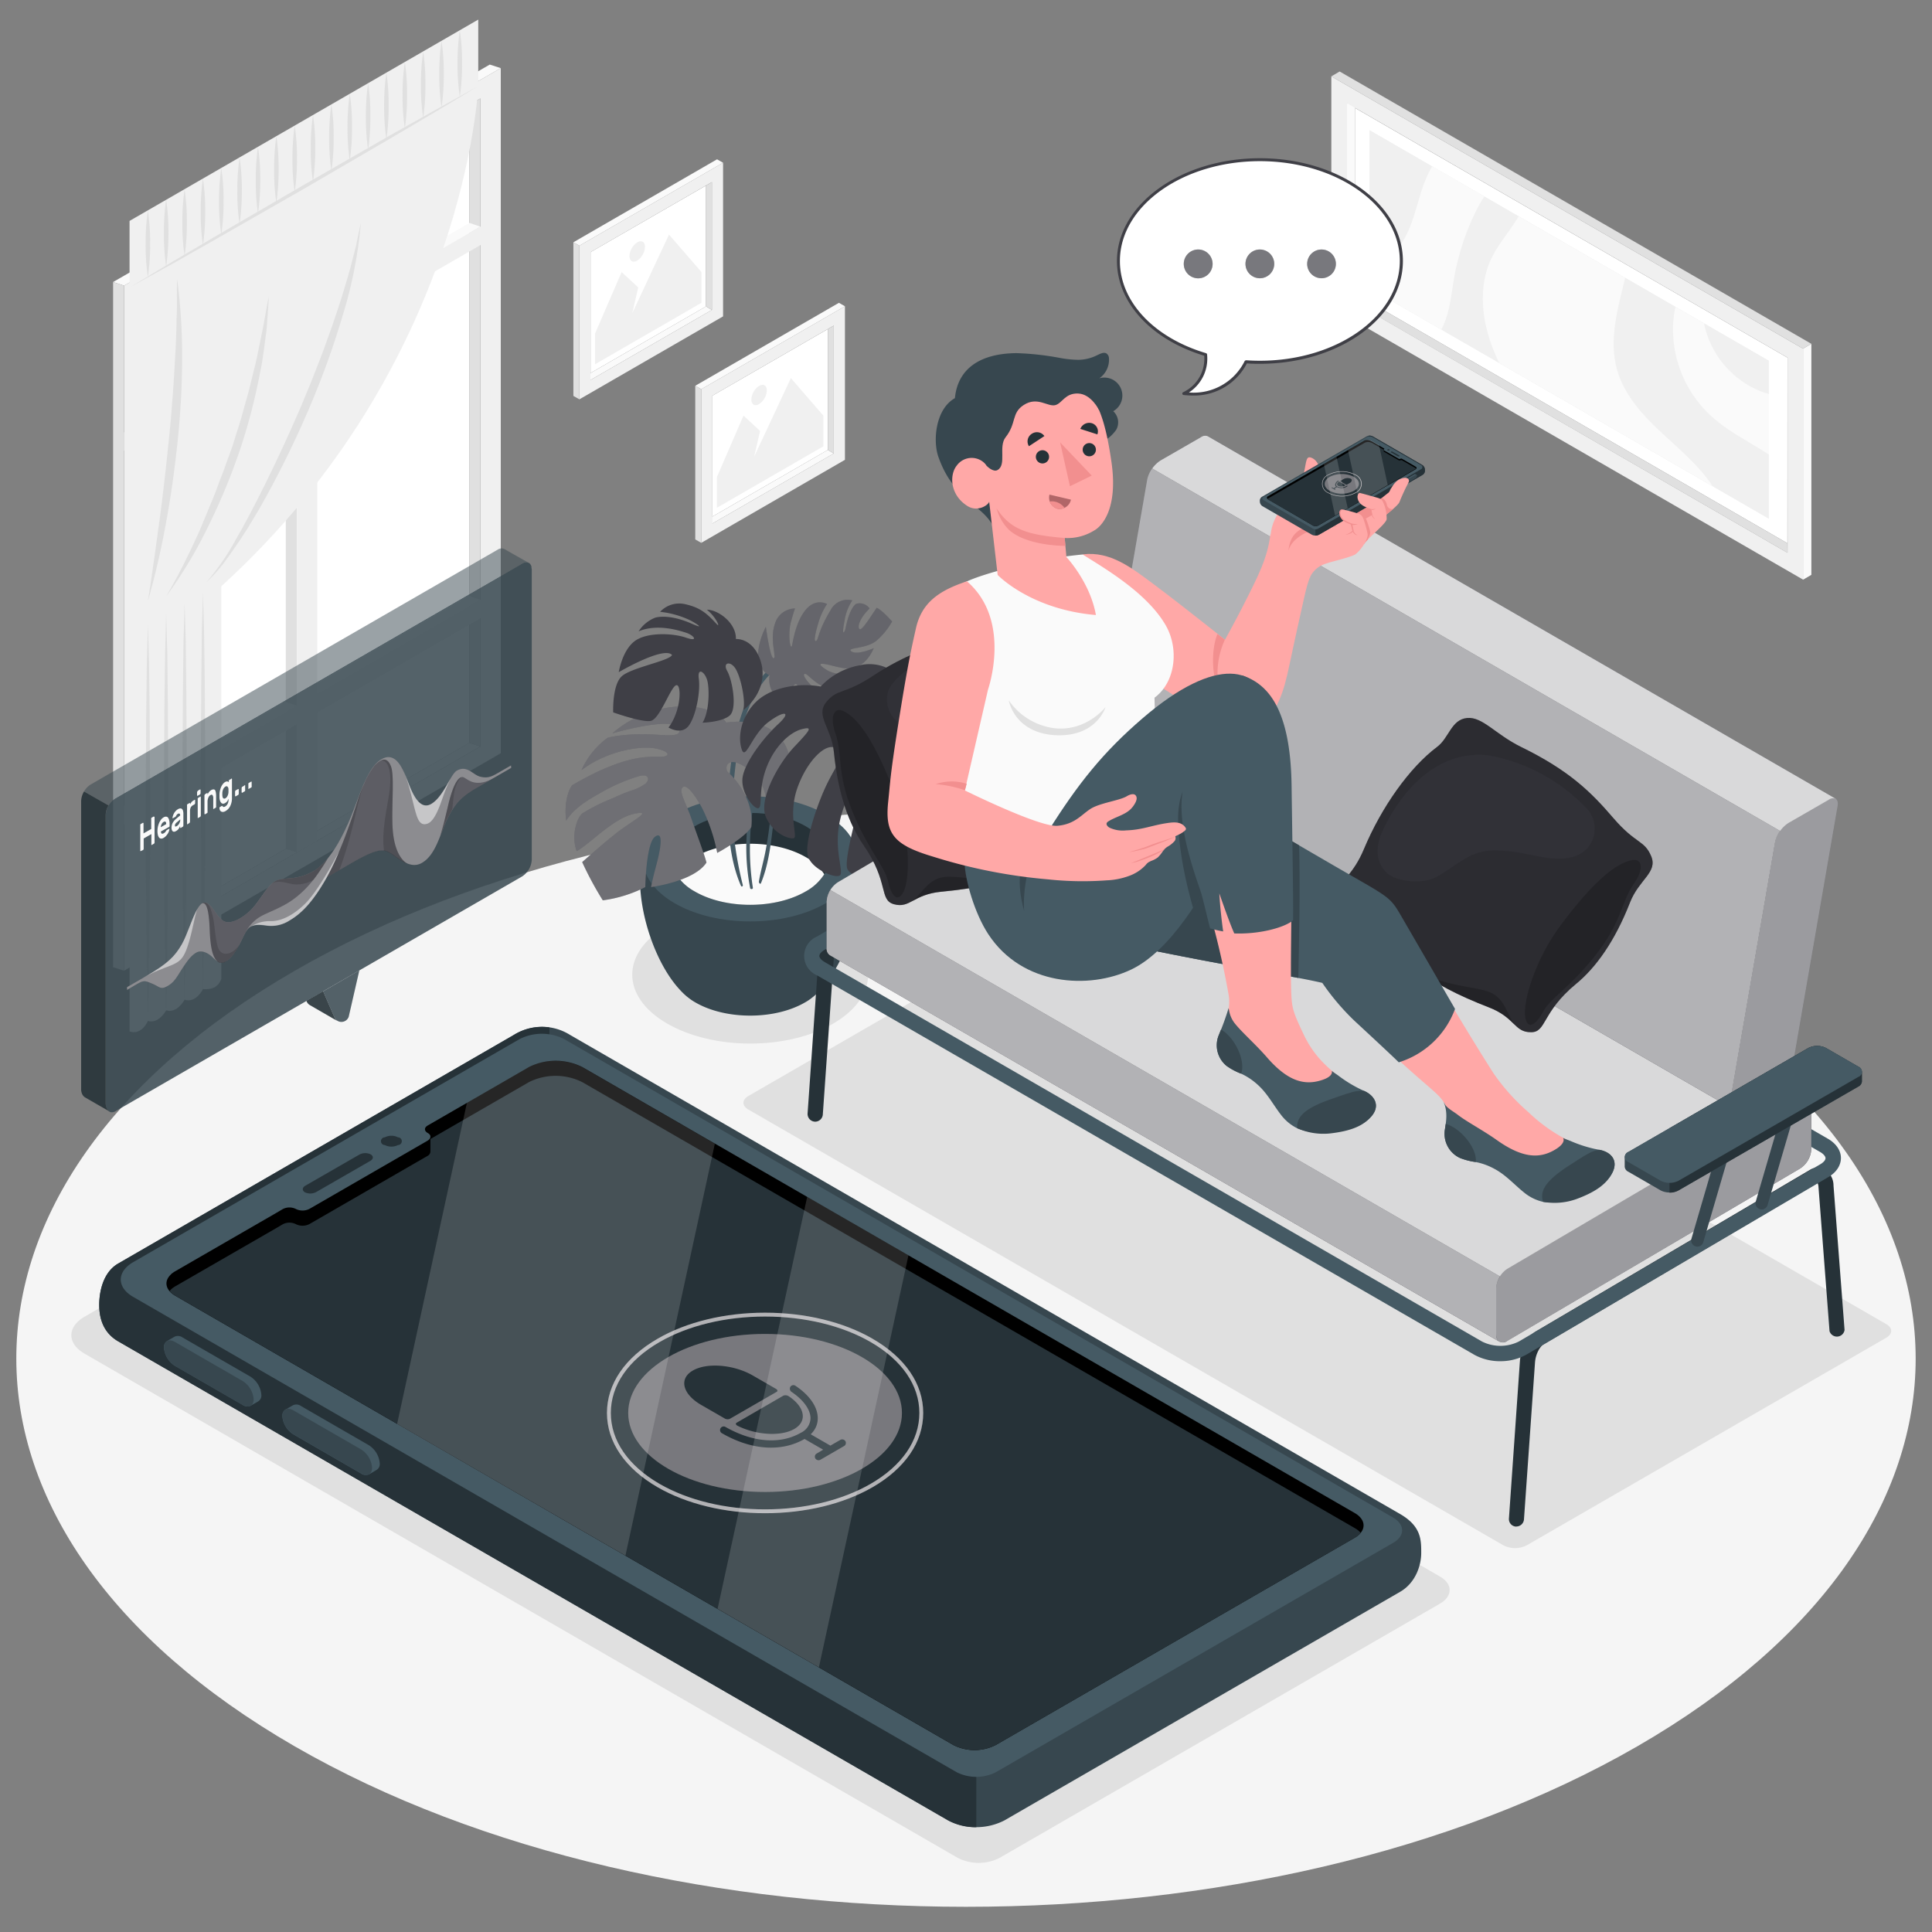
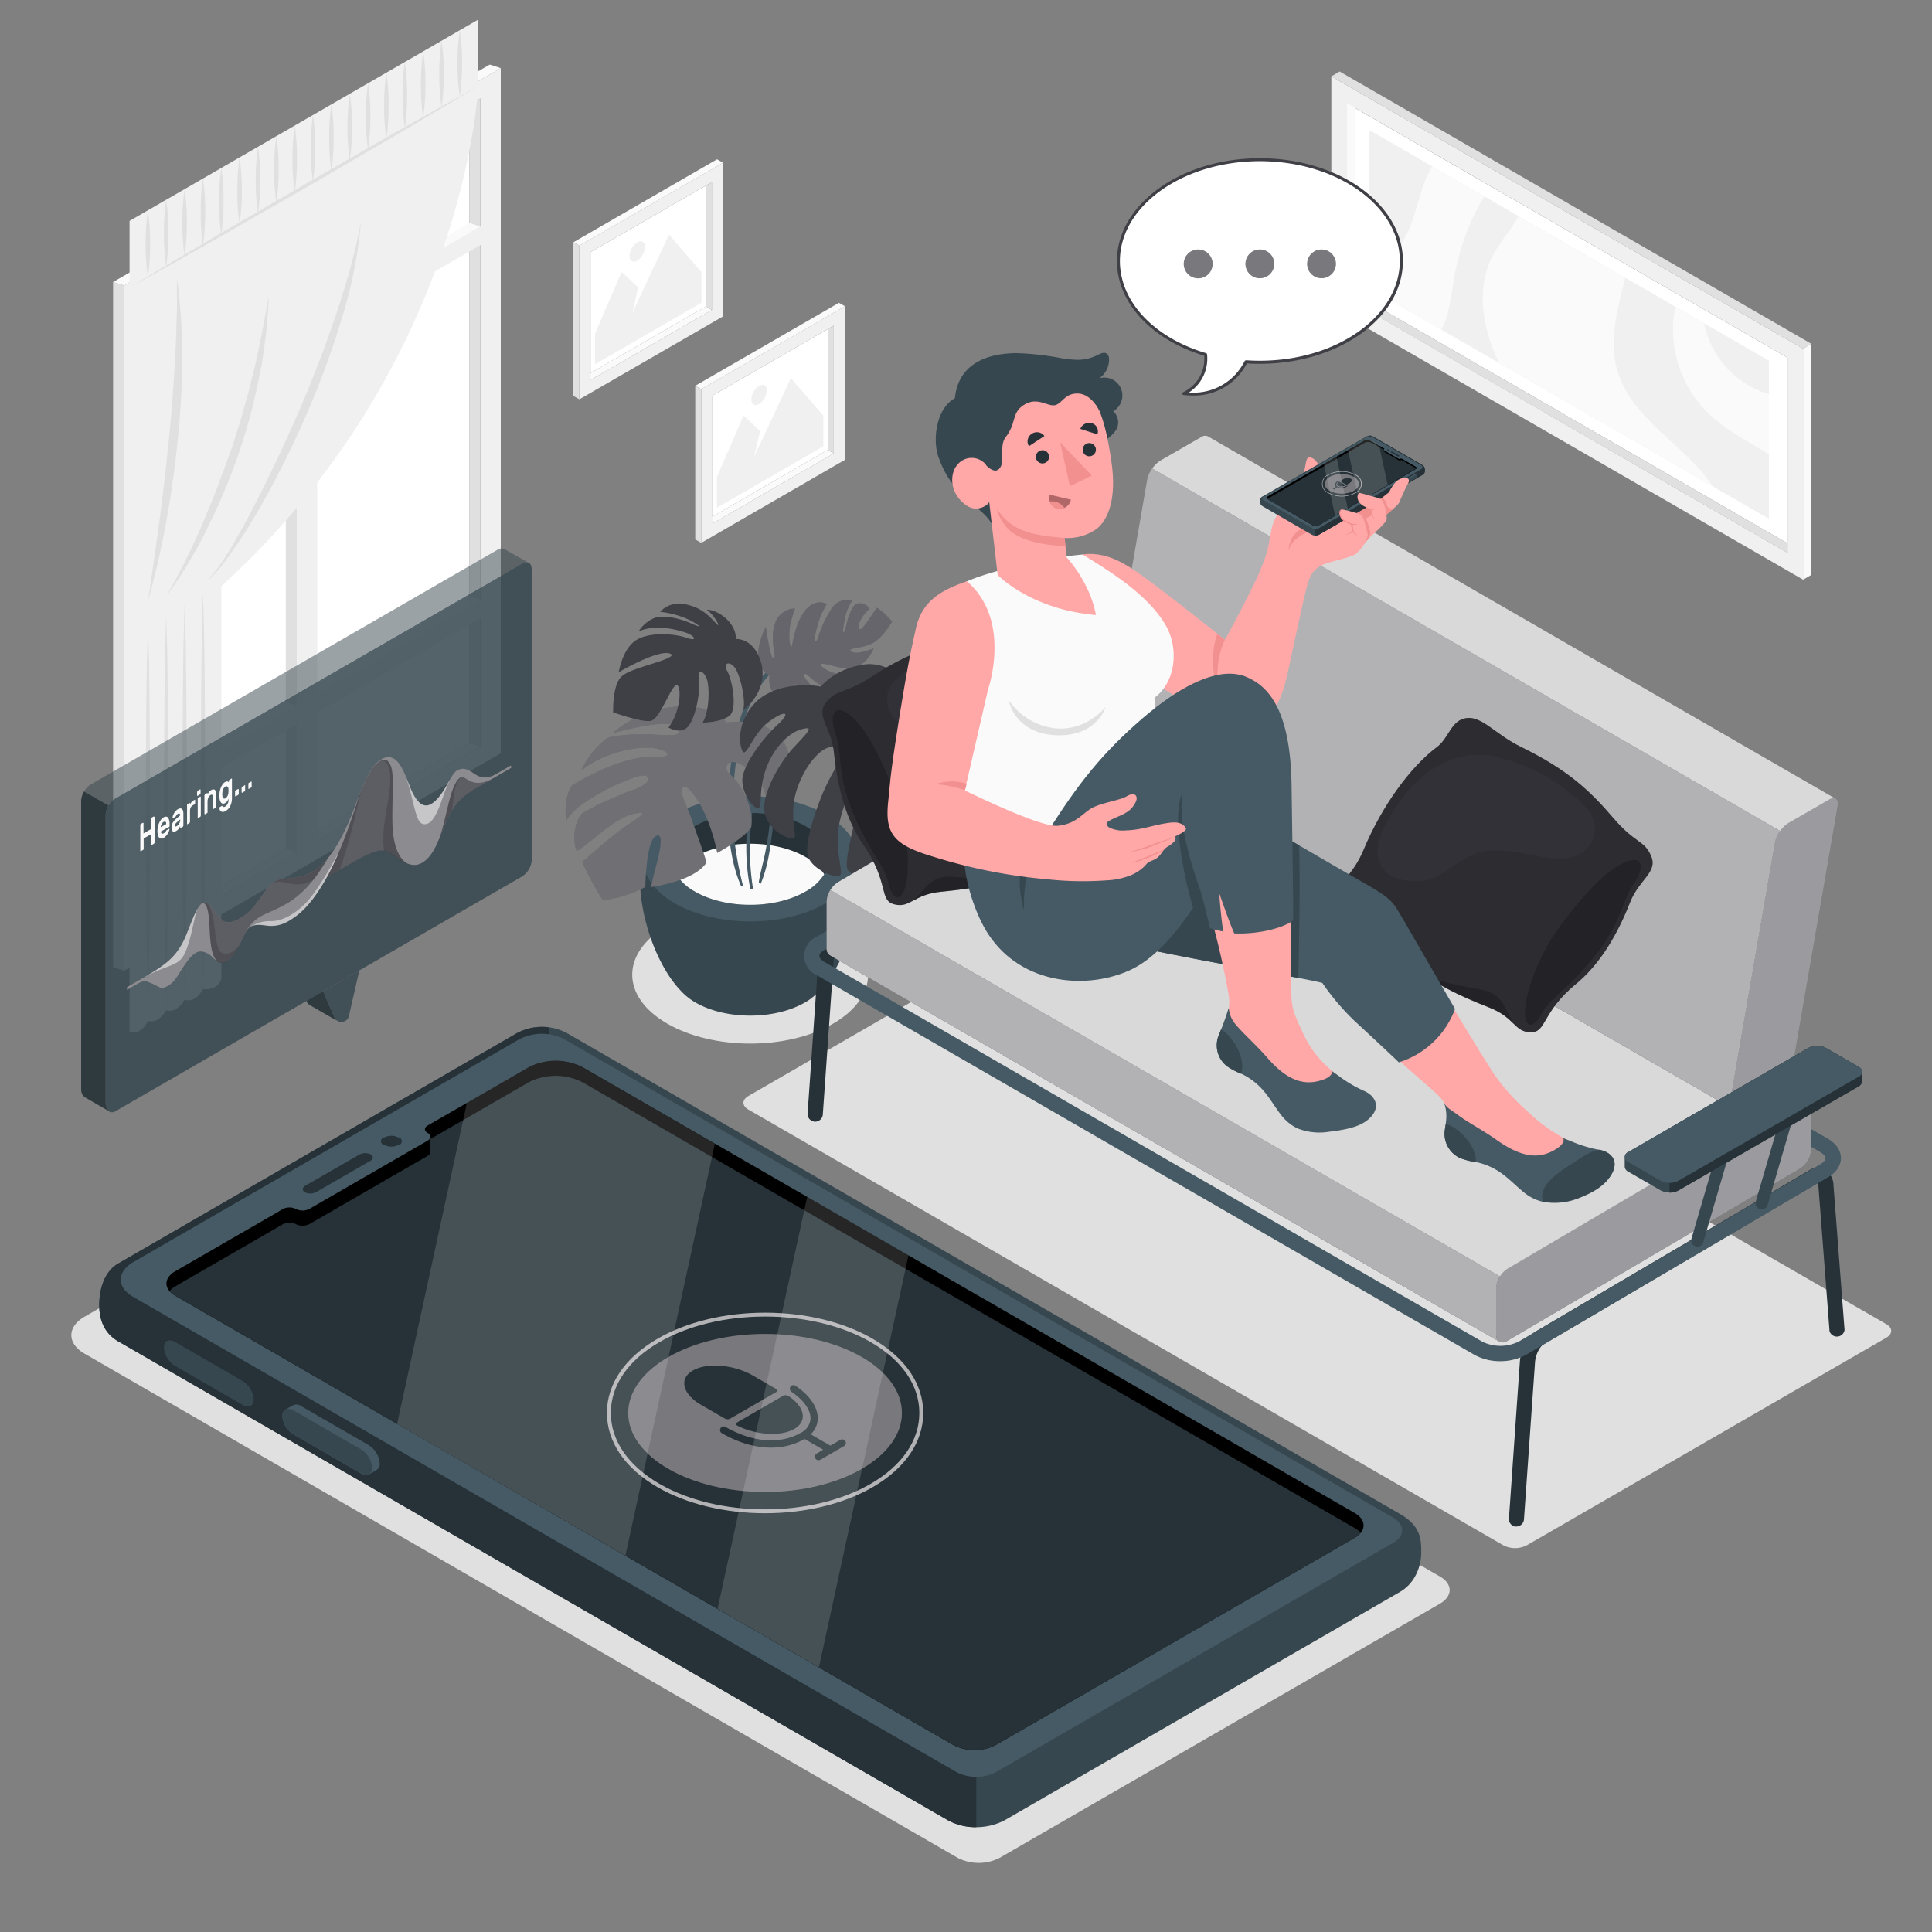
<svg xmlns="http://www.w3.org/2000/svg" viewBox="0 0 500 500">
  <rect x="0" y="0" width="500" height="500" fill="#808080" stroke="none" />
  <g id="freepik--Floor--inject-4">
-     <path id="freepik--floor--inject-4" d="M76.22,451.92c-96-55.41-96-145.25,0-200.66s251.58-55.42,347.56,0,96,145.25,0,200.66S172.2,507.33,76.22,451.92Z" style="fill:#f5f5f5" />
-   </g>
+     </g>
  <g id="freepik--Shadows--inject-4">
    <path id="freepik--Shadow--inject-4" d="M372.65,408,145.17,276.62a13.59,13.59,0,0,0-12.22,0L21.89,340.76c-4.56,2.63-4.57,6.94,0,9.57l226,130.5a11.94,11.94,0,0,0,10.78,0l114-65.81C376,413.08,376,409.9,372.65,408Z" style="fill:#e0e0e0" />
    <path id="freepik--shadow--inject-4" d="M172.56,239.63c-11.92,7-11.92,18.25,0,25.21s31.26,7,43.18,0,11.93-18.25,0-25.21S184.49,232.67,172.56,239.63Z" style="fill:#e0e0e0" />
    <path id="freepik--shadow--inject-4" d="M395.11,399.93l93.08-53.74c1.67-1,1.67-2.53,0-3.49L292.74,229.91a6.69,6.69,0,0,0-6,0l-93.08,53.74c-1.67,1-1.67,2.52,0,3.49L389.08,399.93A6.67,6.67,0,0,0,395.11,399.93Z" style="fill:#e0e0e0" />
  </g>
  <g id="freepik--Pictures--inject-4">
    <g id="freepik--Picture--inject-4">
      <g id="freepik--Frame--inject-4">
        <polygon points="151.3 97.43 152.83 98.34 184.24 80.21 182.71 79.3 151.3 97.43" style="fill:#fafafa" />
        <polygon points="182.71 79.3 152.83 96.54 152.83 65.25 182.71 48.02 182.71 79.3" style="fill:#fff" />
        <path d="M187.13,42.12,149.94,63.59v39.76l37.19-21.47Zm-2.89,38.09L152.83,98.34V65.25l31.41-18.13Z" style="fill:#f0f0f0" />
        <polygon points="184.24 80.21 182.71 79.3 182.71 48.02 184.24 47.12 184.24 80.21" style="fill:#e0e0e0" />
        <polygon points="187.13 42.12 185.57 41.23 148.39 62.7 149.94 63.59 187.13 42.12" style="fill:#fafafa" />
        <polygon points="148.39 62.7 149.94 63.59 149.94 103.35 148.39 102.46 148.39 62.7" style="fill:#e0e0e0" />
      </g>
      <g id="freepik--Land--inject-4">
        <polygon points="181.54 78.36 154 94.27 154 86.31 160.88 70.41 165.17 74.39 163.63 81.05 173.14 60.71 181.54 70.41 181.54 78.36" style="fill:#f0f0f0" />
        <path d="M164.91,62.73a4.51,4.51,0,0,0-2,3.53c0,1.3.91,1.82,2,1.18a4.49,4.49,0,0,0,2-3.53C167,62.61,166,62.08,164.91,62.73Z" style="fill:#f0f0f0" />
      </g>
    </g>
    <g id="freepik--picture--inject-4">
      <g id="freepik--frame--inject-4">
        <polygon points="182.84 134.58 184.37 135.49 215.78 117.36 214.25 116.44 182.84 134.58" style="fill:#fafafa" />
        <polygon points="214.25 116.44 184.37 133.69 184.37 102.4 214.25 85.16 214.25 116.44" style="fill:#fff" />
        <path d="M218.67,79.26l-37.19,21.47v39.76L218.67,119Zm-2.89,38.09-31.41,18.14V102.4l31.41-18.14Z" style="fill:#f0f0f0" />
        <polygon points="215.78 117.36 214.25 116.44 214.25 85.16 215.78 84.27 215.78 117.36" style="fill:#e0e0e0" />
        <polygon points="218.67 79.26 217.11 78.37 179.93 99.84 181.48 100.73 218.67 79.26" style="fill:#fafafa" />
        <polygon points="179.93 99.84 181.48 100.73 181.48 140.49 179.93 139.6 179.93 99.84" style="fill:#e0e0e0" />
      </g>
      <g id="freepik--land--inject-4">
        <polygon points="213.08 115.51 185.54 131.41 185.54 123.46 192.42 107.56 196.71 111.53 195.17 118.2 204.68 97.86 213.08 107.56 213.08 115.51" style="fill:#f0f0f0" />
        <path d="M196.45,99.88a4.48,4.48,0,0,0-2,3.52c0,1.3.91,1.83,2,1.18a4.49,4.49,0,0,0,2-3.53C198.49,99.75,197.58,99.23,196.45,99.88Z" style="fill:#f0f0f0" />
      </g>
    </g>
    <g id="freepik--picture--inject-4">
      <g id="freepik--frame--inject-4">
        <polygon points="350.74 25.51 348.57 26.72 348.57 77.22 350.74 76.02 350.74 25.51" style="fill:#fafafa" />
        <polygon points="350.74 76.02 350.74 27.98 462.6 92.56 462.58 140.59 350.74 76.02" style="fill:#fff" />
        <path d="M466.62,150V90.23L344.55,19.76V79.55Zm-118-72.8V26.72l114,65.84v50.5Z" style="fill:#f0f0f0" />
        <polygon points="348.57 77.22 350.74 76.02 462.58 140.59 462.6 143.06 348.57 77.22" style="fill:#e0e0e0" />
        <polygon points="466.62 150.03 468.78 148.77 468.78 88.98 466.62 90.23 466.62 150.03" style="fill:#fafafa" />
        <polygon points="468.78 88.98 466.62 90.23 344.55 19.76 346.7 18.5 468.78 88.98" style="fill:#e0e0e0" />
      </g>
      <g id="freepik--land--inject-4">
        <polygon points="354.45 74.56 354.45 33.72 457.78 93.38 457.78 134.22 354.45 74.56" style="fill:#f0f0f0" />
      </g>
      <g id="freepik--land--inject-4">
        <polygon points="354.45 74.56 354.45 33.72 457.78 93.38 457.78 134.22 354.45 74.56" style="fill:#f0f0f0" />
      </g>
      <path d="M384.16,50.87a32.3,32.3,0,0,0-2.49,4.4,63.54,63.54,0,0,0-5.37,16.79c-.77,4.5-1.14,9.22-3.29,13.21L354.45,74.56V69a16.24,16.24,0,0,0,6.44-3.86c5-5,5.49-12.78,8.3-19.24a28.5,28.5,0,0,1,1.46-2.86Z" style="fill:#fafafa" />
      <path d="M420.59,71.91c-1.93,8-4.3,16-2.09,23.82,1.77,6.28,6.32,11.38,11.07,15.85s9.92,8.64,13.55,14.07l.11.16L388,93.93c-.35-.71-.71-1.43-1-2.16-3.5-8-4.77-17.59-.79-25.38C388.07,62.72,391,59.53,393,56Z" style="fill:#fafafa" />
      <path d="M441,83.67a24.13,24.13,0,0,0,15.09,17.76c.56.2,1.14.37,1.72.54v15.71c-.75-.5-1.5-1-2.26-1.45-4.43-2.72-9.07-5.2-12.88-8.73A30.44,30.44,0,0,1,433,84.06a28.77,28.77,0,0,1,.59-4.62Z" style="fill:#fafafa" />
    </g>
  </g>
  <g id="freepik--Window--inject-4">
    <g id="freepik--window--inject-4">
      <g id="freepik--window--inject-4">
        <g id="freepik--window--inject-4">
          <g id="freepik--frame--inject-4">
            <polygon points="34.6 242.41 37.4 243.38 124.31 193.2 121.51 192.23 34.6 242.41" style="fill:#fafafa" />
            <polygon points="121.51 192.23 37.4 240.79 37.4 75.66 121.51 27.12 121.51 192.23" style="fill:#fff" />
            <path d="M129.6,17.63,32.11,73.92v177.3l97.49-56.28ZM124.31,193.2,37.4,243.37V75.66l86.91-50.18Z" style="fill:#f0f0f0" />
            <polygon points="124.31 193.2 121.51 192.23 121.51 27.12 124.31 25.48 124.31 193.2" style="fill:#e0e0e0" />
            <polygon points="37.4 202.84 37.4 205.42 124.31 155.25 121.51 154.28 37.4 202.84" style="fill:#fafafa" />
            <polygon points="37.4 106.25 37.4 108.83 124.31 58.66 121.51 57.69 37.4 106.25" style="fill:#fafafa" />
            <polygon points="129.6 17.63 126.75 16.71 29.27 72.99 32.11 73.92 129.6 17.63" style="fill:#fafafa" />
            <polygon points="29.27 72.99 32.11 73.92 32.11 251.22 29.27 250.3 29.27 72.99" style="fill:#e0e0e0" />
            <polygon points="73.96 54.55 76.81 52.91 76.81 220.63 73.96 219.71 73.96 54.55" style="fill:#e0e0e0" />
          </g>
          <polygon points="82.1 49.87 76.81 52.91 76.81 220.63 82.1 217.57 82.1 49.87" style="fill:#f0f0f0" />
          <polygon points="129.6 55.6 129.6 60.39 32.11 116.68 32.11 111.89 129.6 55.6" style="fill:#f0f0f0" />
          <polygon points="129.6 152.18 129.6 156.97 32.11 213.25 32.11 208.47 129.6 152.18" style="fill:#f0f0f0" />
-           <polygon points="76.81 86.08 73.96 85.14 37.4 106.25 37.4 108.83 76.81 86.08" style="fill:#fafafa" />
          <polygon points="76.81 182.64 73.96 181.7 37.4 202.81 37.4 205.4 76.81 182.64" style="fill:#fafafa" />
        </g>
      </g>
      <g id="freepik--Curtains--inject-4">
        <path d="M123.77,5.07V22.29s-3,71.63-66.49,129.43V253.24s-.6,3.15-4.75,2.74c0,0-1.81,3.72-4.75,2.75,0,0-2,3.65-4.75,2.74,0,0-2,3.63-4.75,2.74,0,0-1.55,3.79-4.75,2.74V57.17Z" style="fill:#f0f0f0" />
        <path d="M52.53,256c-.24-9.13-.36-18.28-.45-27.43l-.14-23.8.14-27.5.16-13.77.29-10.11.28,10L53,177.13l.13,27.48L53,228.44C52.88,237.62,52.77,246.79,52.53,256Z" style="fill:#e0e0e0" />
        <path d="M47.78,258.73c-.24-9.14-.36-18.29-.45-27.44l-.14-23.8.14-27.5.16-13.77.29-10.1.29,10,.16,13.73.13,27.47-.13,23.83C48.13,240.36,48,249.53,47.78,258.73Z" style="fill:#e0e0e0" />
        <path d="M43,261.47c-.24-9.13-.35-18.28-.45-27.43l-.13-23.8.13-27.51L42.74,169,43,158.86l.29,10,.16,13.73.13,27.47-.13,23.83C43.38,243.1,43.27,252.28,43,261.47Z" style="fill:#e0e0e0" />
        <path d="M38.28,264.21c-.24-9.13-.35-18.28-.45-27.43L37.7,213l.13-27.51L38,171.71l.29-10.11.29,10,.16,13.72.13,27.47-.13,23.84C38.63,245.84,38.52,255,38.28,264.21Z" style="fill:#e0e0e0" />
        <path d="M123.77,22.29c-7.4,4.49-14.87,8.91-22.34,13.3L78.94,48.7,56.32,61.64,45,68.06,33.53,74.39,44.67,67.7l11.2-6.61L78.36,48,101,35C108.55,30.76,116.13,26.49,123.77,22.29Z" style="fill:#e0e0e0" />
        <path d="M53.44,150.64a62.79,62.79,0,0,0,7.58-11l1.63-2.84c.54-1,1-1.91,1.54-2.86L65.73,131l1.47-2.88Q73,116.63,78,104.93l2.43-5.85,2.29-5.87c.8-1.95,1.46-3.92,2.18-5.88l1.07-3,1-2.95c1.35-3.93,2.52-7.88,3.64-11.83l1.54-5.94q.59-3,1.25-6a114.06,114.06,0,0,1-4.66,23.87,220.38,220.38,0,0,1-8.52,23.69,256.64,256.64,0,0,1-11.3,23.28l-1.6,2.87-1.69,2.85c-.58.94-1.13,1.89-1.72,2.83L62,139.91C59.47,143.6,57,147.4,53.44,150.64Z" style="fill:#e0e0e0" />
        <path d="M43,154.35c1.84-3.14,3.54-6.29,5.09-9.48.78-1.59,1.58-3.18,2.29-4.78l1.12-2.4,1-2.4,1-2.41,1-2.41c.67-1.61,1.34-3.22,1.91-4.84s1.27-3.22,1.81-4.84L60,115.92c.55-1.62,1-3.24,1.55-4.87l.76-2.44.68-2.44,1.37-4.89,1.2-4.89c.42-1.64.82-3.27,1.14-4.91l1-4.9c.72-3.28,1.16-6.55,1.87-9.84-.08,1.63-.18,3.26-.31,4.9s-.19,3.27-.43,4.91c-.47,3.28-.8,6.57-1.52,9.86a153,153,0,0,1-5.11,19.72,162.24,162.24,0,0,1-8,19.46A118,118,0,0,1,43,154.35Z" style="fill:#e0e0e0" />
        <path d="M38.28,155.56c1.1-7,2.06-14,3-20.93S43,120.7,43.7,113.76l.51-5.21.41-5.21c.3-3.47.47-6.93.68-10.39s.35-6.93.39-10.38c.21-3.47,0-6.89.15-10.37a149.32,149.32,0,0,1,1.29,20.55c0,6.92-.39,13.88-1.1,20.86s-1.66,14-2.94,21A212.92,212.92,0,0,1,38.28,155.56Z" style="fill:#e0e0e0" />
        <path d="M119,7.82a55.16,55.16,0,0,1,.58,8.53A56.9,56.9,0,0,1,119,25a55.3,55.3,0,0,1-.59-8.54A58,58,0,0,1,119,7.82Z" style="fill:#e0e0e0" />
        <path d="M114.27,10.56a55.21,55.21,0,0,1,.58,8.54,56.77,56.77,0,0,1-.58,8.68,55.3,55.3,0,0,1-.59-8.54A58,58,0,0,1,114.27,10.56Z" style="fill:#e0e0e0" />
        <path d="M109.52,13.3a55.21,55.21,0,0,1,.58,8.54,56.77,56.77,0,0,1-.58,8.68,55.21,55.21,0,0,1-.59-8.54A58.09,58.09,0,0,1,109.52,13.3Z" style="fill:#e0e0e0" />
        <path d="M104.77,16a55.21,55.21,0,0,1,.58,8.54,56.77,56.77,0,0,1-.58,8.68,55.21,55.21,0,0,1-.59-8.54A58.09,58.09,0,0,1,104.77,16Z" style="fill:#e0e0e0" />
        <path d="M100,18.78a55.29,55.29,0,0,1,.58,8.54A56.68,56.68,0,0,1,100,36a55.17,55.17,0,0,1-.59-8.53A58.13,58.13,0,0,1,100,18.78Z" style="fill:#e0e0e0" />
        <path d="M95.27,21.53a54,54,0,0,1,.58,8.53,56.81,56.81,0,0,1-.58,8.69,54.07,54.07,0,0,1-.58-8.54A56.68,56.68,0,0,1,95.27,21.53Z" style="fill:#e0e0e0" />
        <path d="M90.52,24.27a54,54,0,0,1,.58,8.54,56.77,56.77,0,0,1-.58,8.68A54,54,0,0,1,89.94,33,56.77,56.77,0,0,1,90.52,24.27Z" style="fill:#e0e0e0" />
        <path d="M85.77,27a54,54,0,0,1,.58,8.54,56.77,56.77,0,0,1-.58,8.68,54,54,0,0,1-.58-8.54A56.77,56.77,0,0,1,85.77,27Z" style="fill:#e0e0e0" />
        <path d="M81,29.75a54.07,54.07,0,0,1,.58,8.54A56.68,56.68,0,0,1,81,47a54,54,0,0,1-.58-8.53A58.11,58.11,0,0,1,81,29.75Z" style="fill:#e0e0e0" />
        <path d="M76.27,32.49A55.3,55.3,0,0,1,76.86,41a58,58,0,0,1-.59,8.68,53.87,53.87,0,0,1-.58-8.53A58.11,58.11,0,0,1,76.27,32.49Z" style="fill:#e0e0e0" />
        <path d="M71.52,35.24a55.17,55.17,0,0,1,.59,8.53,58.13,58.13,0,0,1-.59,8.69,54.07,54.07,0,0,1-.58-8.54A58,58,0,0,1,71.52,35.24Z" style="fill:#e0e0e0" />
        <path d="M66.77,38a55.21,55.21,0,0,1,.59,8.54,58.09,58.09,0,0,1-.59,8.68,54,54,0,0,1-.58-8.54A58.07,58.07,0,0,1,66.77,38Z" style="fill:#e0e0e0" />
        <path d="M62,40.72a55.21,55.21,0,0,1,.59,8.54A58.09,58.09,0,0,1,62,57.94a54,54,0,0,1-.58-8.54A58.07,58.07,0,0,1,62,40.72Z" style="fill:#e0e0e0" />
        <path d="M57.27,43.46A55.3,55.3,0,0,1,57.86,52a56.7,56.7,0,0,1-.59,8.68,54,54,0,0,1-.58-8.53A58.11,58.11,0,0,1,57.27,43.46Z" style="fill:#e0e0e0" />
        <path d="M52.52,46.21a55.17,55.17,0,0,1,.59,8.53,56.92,56.92,0,0,1-.59,8.69,55.29,55.29,0,0,1-.58-8.54A58,58,0,0,1,52.52,46.21Z" style="fill:#e0e0e0" />
        <path d="M47.77,49a55.21,55.21,0,0,1,.59,8.54,56.79,56.79,0,0,1-.59,8.68,55.29,55.29,0,0,1-.58-8.54A58,58,0,0,1,47.77,49Z" style="fill:#e0e0e0" />
        <path d="M43,51.69a55.21,55.21,0,0,1,.59,8.54A56.79,56.79,0,0,1,43,68.91a55.21,55.21,0,0,1-.58-8.54A58.07,58.07,0,0,1,43,51.69Z" style="fill:#e0e0e0" />
        <path d="M38.27,54.43A55.3,55.3,0,0,1,38.86,63a56.79,56.79,0,0,1-.59,8.68,55.21,55.21,0,0,1-.58-8.54A58.07,58.07,0,0,1,38.27,54.43Z" style="fill:#e0e0e0" />
      </g>
    </g>
  </g>
  <g id="freepik--Plant--inject-4">
    <g id="freepik--plant--inject-4">
      <g id="freepik--Pot--inject-4">
        <path d="M212,256.49c9.57-9.87,15.19-34.69,5.85-42.52H170.41c-9.33,7.83-3.72,32.63,5.85,42.51.08.1.17.18.26.28l.33.32c.27.27.56.52.86.78l.23.18c.24.19.47.37.72.55a13,13,0,0,0,1.24.8c7.87,4.6,20.63,4.6,28.5,0h0a13.14,13.14,0,0,0,1.25-.8c.24-.17.45-.35.67-.52l.28-.22q.45-.37.84-.75l.38-.38Z" style="fill:#37474f" />
        <path d="M174.53,210.82c-10.83,6.32-10.83,16.58,0,22.9s28.4,6.33,39.24,0,10.83-16.58,0-22.9S185.37,204.49,174.53,210.82Z" style="fill:#455a64" />
        <path d="M179.75,213.86c-8,4.64-8,12.18,0,16.82s20.85,4.65,28.81,0,7.95-12.18,0-16.82S187.7,209.21,179.75,213.86Z" style="fill:#263238" />
        <path d="M208.56,221.84c-8-4.64-20.86-4.64-28.81,0a13.2,13.2,0,0,0-4.77,4.42,13.2,13.2,0,0,0,4.77,4.42c7.95,4.65,20.85,4.65,28.81,0a13.25,13.25,0,0,0,4.76-4.42A13.25,13.25,0,0,0,208.56,221.84Z" style="fill:#fafafa" />
      </g>
      <g id="freepik--Leaves--inject-4">
        <path d="M208.93,168.65c-3.1,0-6.3,1.61-8.68,3.49a25.31,25.31,0,0,0-7.41,10.21,57.13,57.13,0,0,0-3.55,14.48,88.89,88.89,0,0,0-.85,15.38c.23,5.76,1,11.67,3.3,17,.17.39.58.2.49-.2a94.5,94.5,0,0,1-2.43-14,79.4,79.4,0,0,1,.27-14.38c.91-8.67,2.43-18.33,8.32-25.16a23,23,0,0,1,10.53-6.73C209,168.76,209,168.65,208.93,168.65Z" style="fill:#455a64" />
        <path d="M207,184.37c-6.33,4.38-10.1,11.57-12,18.86a57.25,57.25,0,0,0-1.78,13.22,54.59,54.59,0,0,0,.93,13.45c.06.25.75.31.69-.17a65.16,65.16,0,0,1-.69-13.06,68.64,68.64,0,0,1,1.69-12.78,40,40,0,0,1,11.24-19.32S207.14,184.3,207,184.37Z" style="fill:#455a64" />
        <path d="M200.16,198.43c0-.21-.22,0-.22.09a139.94,139.94,0,0,1-.78,15q-.43,3.63-1.14,7.22c-.5,2.48-1.2,4.92-1.62,7.41-.05.29.35.86.54.4,1.87-4.5,2.53-9.75,3.08-14.56A68.49,68.49,0,0,0,200.16,198.43Z" style="fill:#455a64" />
        <path d="M199.17,174.83c-.88,4.61,4.31,10.27,11,9.4-2.87-2.11-6-5.85-4.62-7s.87,3.51,5.6,6.08c0,0,2.17.28,4.08-2.71-4.79-1.44-8.4-6.51-6.76-6.18.65.13,2.54,2.62,5.46,3.61s5.28.33,7.76-3.75c-2.2.35-5.48.54-7.91-1-1.75-1.11-2.45-2,1-1.15s4.6,1.25,7.27.24,4.07-4.62,4.07-4.62-4.28,1.91-5.77.83,3.89-.54,6.54-2.82a18.93,18.93,0,0,0,4-4.92s-2.64-3-4-3.55c-1.72,2.51-3.79,5.9-4.4,5.54s-.31-2.52,2.56-5.36a3.15,3.15,0,0,0-3.48-1.2s-1.66.85-2.73,6.3c-.23,1.15-1.15,2.42-.26-2a12.8,12.8,0,0,1,2-5.19,4.93,4.93,0,0,0-5.61,2.5c-3.6,5.94-3.09,8.11-3.93,8-.31,0-.28-1.26.72-4.55a17.12,17.12,0,0,1,2.28-5s-3-1.78-5.73,1.74-3.21,9.09-3.42,9.25c-.56.44-.9-3.76-.21-6.33.65-2.39,1.07-3.52,1.07-3.52a5.48,5.48,0,0,0-5.21,4c-1.45,4.14.56,8.84-.34,8.87s-2-8.12-2-8.12S193.14,171.52,199.17,174.83Z" style="fill:#3F3F46" />
        <path d="M199.17,174.83c-.88,4.61,4.31,10.27,11,9.4-2.87-2.11-6-5.85-4.62-7s.87,3.51,5.6,6.08c0,0,2.17.28,4.08-2.71-4.79-1.44-8.4-6.51-6.76-6.18.65.13,2.54,2.62,5.46,3.61s5.28.33,7.76-3.75c-2.2.35-5.48.54-7.91-1-1.75-1.11-2.45-2,1-1.15s4.6,1.25,7.27.24,4.07-4.62,4.07-4.62-4.28,1.91-5.77.83,3.89-.54,6.54-2.82a18.93,18.93,0,0,0,4-4.92s-2.64-3-4-3.55c-1.72,2.51-3.79,5.9-4.4,5.54s-.31-2.52,2.56-5.36a3.15,3.15,0,0,0-3.48-1.2s-1.66.85-2.73,6.3c-.23,1.15-1.15,2.42-.26-2a12.8,12.8,0,0,1,2-5.19,4.93,4.93,0,0,0-5.61,2.5c-3.6,5.94-3.09,8.11-3.93,8-.31,0-.28-1.26.72-4.55a17.12,17.12,0,0,1,2.28-5s-3-1.78-5.73,1.74-3.21,9.09-3.42,9.25c-.56.44-.9-3.76-.21-6.33.65-2.39,1.07-3.52,1.07-3.52a5.48,5.48,0,0,0-5.21,4c-1.45,4.14.56,8.84-.34,8.87s-2-8.12-2-8.12S193.14,171.52,199.17,174.83Z" style="fill:#fff;opacity:0.2" />
        <path d="M187.93,187c-1.85-3.07-9.21-6-19.45-2.84a28.11,28.11,0,0,0-10,5.63c6.72-1.88,15.83-3.69,17.09-1.35s-2.65,1.86-6.21,1.67c-7.72-.43-12.1.82-12.1.82a21,21,0,0,0-6.79,8.41c6.39-4.92,15.05-6.38,19-5.67s4.32,2.25,1.17,2.19-9.33-.38-22.58,7.36c0,0-2.31,2.9-1.53,9.17,1.94-3.12,5.44-5.28,8.55-7a46.9,46.9,0,0,1,10-4.44c.62-.18,1.87-.5,2.4.05s.06,1.42-.44,1.82a12.19,12.19,0,0,1-3.58,1.76c-1.66.54-3.28,1.27-4.88,2a50.9,50.9,0,0,0-7.79,3.87c-1.33.87-3.1,5.62-1.55,9.83,3.34-1.79,9.42-8.48,14.8-9.65s-.47,1.83-4.3,4.8c-3.29,2.55-9.07,7.68-9.07,7.68A87.53,87.53,0,0,0,156,233,33.69,33.69,0,0,0,167,229.58s.2-11.24,2.48-13,1.56,2.91.41,7.17-1.39,5.83-1.39,5.83,11.16-1.45,14.33-6.35c-.55-2.2-2.65-7.71-3.91-11.42-1.34-3.9-3.28-6.9-2.31-8s3.13,1.7,5.09,5.31a45.59,45.59,0,0,1,3.92,11.61s7-3.75,8.82-6.69c.88-7.2-4.86-13.27-5.95-14.11s-.6-4.8,4.62-1.27a11.47,11.47,0,0,1,5.28,9.62s5.22-2.25,6-7.59C205.5,192.12,200,185.44,187.93,187Z" style="fill:#3F3F46" />
        <path d="M187.93,187c-1.85-3.07-9.21-6-19.45-2.84a28.11,28.11,0,0,0-10,5.63c6.72-1.88,15.83-3.69,17.09-1.35s-2.65,1.86-6.21,1.67c-7.72-.43-12.1.82-12.1.82a21,21,0,0,0-6.79,8.41c6.39-4.92,15.05-6.38,19-5.67s4.32,2.25,1.17,2.19-9.33-.38-22.58,7.36c0,0-2.31,2.9-1.53,9.17,1.94-3.12,5.44-5.28,8.55-7a46.9,46.9,0,0,1,10-4.44c.62-.18,1.87-.5,2.4.05s.06,1.42-.44,1.82a12.19,12.19,0,0,1-3.58,1.76c-1.66.54-3.28,1.27-4.88,2a50.9,50.9,0,0,0-7.79,3.87c-1.33.87-3.1,5.62-1.55,9.83,3.34-1.79,9.42-8.48,14.8-9.65s-.47,1.83-4.3,4.8c-3.29,2.55-9.07,7.68-9.07,7.68A87.53,87.53,0,0,0,156,233,33.69,33.69,0,0,0,167,229.58s.2-11.24,2.48-13,1.56,2.91.41,7.17-1.39,5.83-1.39,5.83,11.16-1.45,14.33-6.35c-.55-2.2-2.65-7.71-3.91-11.42-1.34-3.9-3.28-6.9-2.31-8s3.13,1.7,5.09,5.31a45.59,45.59,0,0,1,3.92,11.61s7-3.75,8.82-6.69c.88-7.2-4.86-13.27-5.95-14.11s-.6-4.8,4.62-1.27a11.47,11.47,0,0,1,5.28,9.62s5.22-2.25,6-7.59C205.5,192.12,200,185.44,187.93,187Z" style="fill:#fff;opacity:0.25" />
        <path d="M212.39,177.68c-5.29-1-12.89,0-16.95,4.19S191,191.32,192,194.06s2.63-4,6.83-7.16,6.14-2.79,2.55.52-8.33,9.45-9.14,13.43,2.82,8.59,4,8.31-.07-4.42,2-10.17,6.13-9.45,9.2-10.26,2.26.17-1.91,4.58-9.13,13.49-7.39,17.93,6.09,6,7.27,5.69-1.54-5.94.95-13,7.43-11.91,10-10.28.54,3.53-2.1,8.76-6.21,15.75-5.16,19.19,7.35,5.93,8.32,4.9-1.75-6.91,0-14.33,5-10.23,5.16-7.16-4.4,17.44-3.27,19.92,12.55,6.67,12.55,6.67,6.24-7.27,6.66-9.5S234,210.68,231.1,208s.84-2.79,3.14-1,7.3,8.57,7.61,12c3.13-3.36,6-7.65,3.39-10.58s-10.35-7.92-15-9.72-7.9-6.51-1.75-5.08,16.67,7.49,18.4,11.89c.88-3.86.25-14.78-6.46-16.81s-13.81-1.77-15.89-2.57.68-2.56,5.81-2.66,11.93.46,14.46,3.88c0-4.27-.42-8.56-8.27-8.92s-11.32,2.74-12.52,1.82,5.05-4,9.62-4.07a10.73,10.73,0,0,0-11.12-4A18.08,18.08,0,0,0,212.39,177.68Z" style="fill:#3F3F46" />
        <path d="M190.45,165.38c.14-4.1-4.55-7.6-7.52-7.59,2.38,1.84,3.69,5,2.49,3.66-2.54-2.76-4.24-4.24-8.2-5.11a6.76,6.76,0,0,0-6.38,2,23.92,23.92,0,0,1,7.89,2.25c1.18.6,4.14,2.51.22.79-6.18-2.71-9.46-1.5-9.46-1.5a9.07,9.07,0,0,0-4.22,3.51c4.75-2,10.25-.3,12.29.36s3.36,2.45,0,1.28-10.15-1.51-13.35.93-4.08,8-4.08,8,11.61-6.81,13.79-4.46c-.61,1.54-10.49,3.25-13,5.51s-2.23,9.35-2.23,9.35,7.32,2.62,9.68,2.22,5.05-8.47,6.54-9.21,1.55,6.34-1.9,10.91c0,0,3.33,2.06,5.22-.45s3.08-8.87,2.62-12.17,1.84-1.64,2.3.92.33,7.71-1.33,10.45c0,0,4.94-.11,7-1.83s.7-9.23-.61-11.53.94-2.74,2.25-.44,2.55,8.14,1.89,10.55c3.86-3,6.27-8,4.32-13.25C194.59,165,190.45,165.38,190.45,165.38Z" style="fill:#3F3F46" />
      </g>
    </g>
  </g>
  <g id="freepik--Character--inject-4">
    <g id="freepik--character--inject-4">
      <g id="freepik--Sofa--inject-4">
        <path d="M392.46,395.06a2,2,0,0,0,1.94-1.81l2.86-40.67c.15-2.11,1.26-4.11,2.21-4.66l70.91-41.78,0,0a2.65,2.65,0,0,1,.24,1l2.86,37.36a2,2,0,0,0,3.89-.3l-2.86-37.36a5,5,0,0,0-2.35-4.27,3.82,3.82,0,0,0-3.75.19l-70.91,41.79c-2.21,1.27-3.92,4.46-4.15,7.76L390.51,393a1.94,1.94,0,0,0,1.81,2.08Z" style="fill:#263238" />
        <path d="M211,290.29a2,2,0,0,0,1.94-1.81l2.86-40.67c.15-2.11,1.26-4.11,2.21-4.66l70.91-41.79h0a2.91,2.91,0,0,1,.23,1L292,239.72a2,2,0,1,0,3.89-.29L293,202.07a4.94,4.94,0,0,0-2.35-4.27,3.82,3.82,0,0,0-3.75.19L216,239.77c-2.21,1.28-3.92,4.47-4.15,7.77L209,288.2a2,2,0,0,0,1.81,2.08Z" style="fill:#263238" />
        <path d="M388.35,352.28a13.77,13.77,0,0,1-6.75-1.64l-170.11-98.2a5.46,5.46,0,0,1,0-10.09l78-45.86a14.71,14.71,0,0,1,13.48,0L473.05,294.7c2.15,1.24,3.38,3.07,3.38,5s-1.23,3.8-3.38,5l-78,45.86A13.75,13.75,0,0,1,388.35,352.28ZM296.19,198.83a9.78,9.78,0,0,0-4.75,1.11h0l-78,45.86c-.86.49-1.39,1.1-1.39,1.59s.53,1.1,1.39,1.6l170.11,98.2a10.68,10.68,0,0,0,9.51,0l78-45.86c.85-.49,1.38-1.1,1.38-1.59s-.53-1.1-1.38-1.6l-170.12-98.2A9.8,9.8,0,0,0,296.19,198.83Zm-5.75-.61h0Z" style="fill:#455a64" />
        <path d="M253.68,215.6a1.58,1.58,0,0,1-1.56-1.25l-6.47-29.62a1.59,1.59,0,0,1,3.11-.68l6.47,29.62a1.59,1.59,0,0,1-1.21,1.9Z" style="fill:#37474f" />
        <path d="M270.32,206a1.59,1.59,0,0,1-1.55-1.25l-6.47-29.62a1.59,1.59,0,0,1,3.11-.68l6.47,29.62a1.6,1.6,0,0,1-1.22,1.9A2,2,0,0,1,270.32,206Z" style="fill:#37474f" />
        <path d="M290,166.73a1.61,1.61,0,0,0-1-1.33l-8.34-4.82a5.1,5.1,0,0,0-4.6,0l-46.55,26.88a1.61,1.61,0,0,0-.95,1.33v2.49a1.59,1.59,0,0,0,.95,1.32l8.34,4.82a5.1,5.1,0,0,0,4.6,0L289,170.54a1.6,1.6,0,0,0,1-1.32Z" style="fill:#37474f" />
        <path d="M289,165.4l-8.34-4.82a5.1,5.1,0,0,0-4.6,0l-35.91,20.73V198a4.66,4.66,0,0,0,2.3-.55L289,170.54a1.6,1.6,0,0,0,1-1.32v-2.49A1.61,1.61,0,0,0,289,165.4Z" style="fill:#263238" />
        <path d="M276.09,160.58l-46.55,26.88a1.61,1.61,0,0,0-.95,1.33,1.59,1.59,0,0,0,.95,1.32l8.34,4.82a5.1,5.1,0,0,0,4.6,0L289,168.05a1.39,1.39,0,0,0,0-2.65l-8.34-4.82A5.1,5.1,0,0,0,276.09,160.58Z" style="fill:#455a64" />
        <path d="M467.94,283.54,294.65,183.49a2,2,0,0,0-2,.2l-75.8,44.62a6.35,6.35,0,0,0-2.87,5v12a2,2,0,0,0,.84,1.86L388.07,347.23a2,2,0,0,0,2-.21l75.8-44.62a6.33,6.33,0,0,0,2.88-5v-12A2,2,0,0,0,467.94,283.54Z" style="fill:#3F3F46" />
        <g style="opacity:0.8">
          <path d="M467.94,283.54,294.65,183.49a2,2,0,0,0-2,.2l-75.8,44.62a6.35,6.35,0,0,0-2.87,5v12a2,2,0,0,0,.84,1.86L388.07,347.23a2,2,0,0,0,2-.21l75.8-44.62a6.33,6.33,0,0,0,2.88-5v-12A2,2,0,0,0,467.94,283.54Z" style="fill:#fff" />
        </g>
        <path d="M388.07,347.22l-173.28-100a2,2,0,0,1-.85-1.86v-12a6,6,0,0,1,1-3l173.28,100a6,6,0,0,0-1,3v12A2,2,0,0,0,388.07,347.22Z" style="fill:#3F3F46" />
        <g style="opacity:0.6">
          <path d="M388.07,347.22l-173.28-100a2,2,0,0,1-.85-1.86v-12a6,6,0,0,1,1-3l173.28,100a6,6,0,0,0-1,3v12A2,2,0,0,0,388.07,347.22Z" style="fill:#fff" />
        </g>
        <g style="opacity:0.4">
          <path d="M387.23,345.36v-12a6.38,6.38,0,0,1,2.87-5l75.8-44.62a1.75,1.75,0,0,1,2.88,1.66v12a6.33,6.33,0,0,1-2.88,5L390.1,347a1.75,1.75,0,0,1-2.87-1.66Z" style="fill:#3F3F46" />
        </g>
        <path d="M475.07,206.7l-162.5-93.81a1.86,1.86,0,0,0-1.8.26l-10.42,6a8,8,0,0,0-3.44,4.93l-11.63,67.13c-.17.94,0,1.59.5,1.86l162.5,93.81a1.83,1.83,0,0,0,1.8-.26l10.43-6a8,8,0,0,0,3.44-4.93l11.63-67.12C475.75,207.62,475.54,207,475.07,206.7Z" style="fill:#3F3F46" />
        <g style="opacity:0.8">
          <path d="M475.07,206.7l-162.5-93.81a1.86,1.86,0,0,0-1.8.26l-10.42,6a8,8,0,0,0-3.44,4.93l-11.63,67.13c-.17.94,0,1.59.5,1.86l162.5,93.81a1.83,1.83,0,0,0,1.8-.26l10.43-6a8,8,0,0,0,3.44-4.93l11.63-67.12C475.75,207.62,475.54,207,475.07,206.7Z" style="fill:#fff" />
        </g>
        <path d="M447.77,285c-.15,1,0,1.6.51,1.87l-162.5-93.81c-.47-.27-.67-.92-.51-1.86L296.9,124.1a7.33,7.33,0,0,1,1.29-2.85l162.5,93.8a7.29,7.29,0,0,0-1.29,2.86Z" style="fill:#3F3F46" />
        <g style="opacity:0.6">
          <path d="M447.77,285c-.15,1,0,1.6.51,1.87l-162.5-93.81c-.47-.27-.67-.92-.51-1.86L296.9,124.1a7.33,7.33,0,0,1,1.29-2.85l162.5,93.8a7.29,7.29,0,0,0-1.29,2.86Z" style="fill:#fff" />
        </g>
        <g style="opacity:0.4">
          <path d="M450.08,286.64l10.43-6a8,8,0,0,0,3.44-4.93l11.63-67.12c.17-.95,0-1.6-.51-1.87a1.83,1.83,0,0,0-1.8.26l-10.42,6a8,8,0,0,0-3.44,4.93L447.78,285c-.17,1,0,1.6.5,1.87A1.83,1.83,0,0,0,450.08,286.64Z" style="fill:#3F3F46" />
        </g>
      </g>
      <g id="freepik--Cushion--inject-4">
        <path d="M379.66,185.82c4-.41,7.33,4.22,14,7.49,12.47,6.1,18.08,11.65,23.88,18.41s8,5.63,9.78,9.84-3.13,6-5.47,12c-3.94,10.08-8.84,16.85-13.94,21.05-9,7.42-7.62,12.58-11.72,12.53-4.36,0-4-3.79-10.91-6.45-16.22-6.31-22.88-11.92-30.37-23-2.93-4.33-6.66-4-7.37-8.15-.35-2.1,2.69-3.22,5.44-9.79,4.56-10.91,11.84-21.14,18.95-26.46C375,191,375.57,186.22,379.66,185.82Z" style="fill:#3F3F46" />
        <path d="M379.66,185.82c4-.41,7.33,4.22,14,7.49,12.47,6.1,18.08,11.65,23.88,18.41s8,5.63,9.78,9.84-3.13,6-5.47,12c-3.94,10.08-8.84,16.85-13.94,21.05-9,7.42-7.62,12.58-11.72,12.53-4.36,0-4-3.79-10.91-6.45-16.22-6.31-22.88-11.92-30.37-23-2.93-4.33-6.66-4-7.37-8.15-.35-2.1,2.69-3.22,5.44-9.79,4.56-10.91,11.84-21.14,18.95-26.46C375,191,375.57,186.22,379.66,185.82Z" style="opacity:0.3" />
        <path d="M422.92,228.59c-3.42,4.85-3,9.7-10,18.63-6.77,8.58-11.67,11-13.7,14.83-1.68,3.2-4,4.7-4.53,1s2.39-14.44,9.21-23.6c7.85-10.54,12.86-14.57,16.26-16.12C425.45,220.86,425.62,224.77,422.92,228.59Z" style="opacity:0.2" />
        <path d="M368.11,251.93c4.4,3.17,9.8,5.89,17.19,8.77a17.68,17.68,0,0,1,6.65,4.45c-2.25-3.06-2.44-7-6.92-8.58C381.78,255.45,373.84,255,368.11,251.93Zm-20.29-21.41c1.1,3.16,4.43,3.21,7.11,7.17a63.22,63.22,0,0,0,7.91,9.81c-3.33-4.39-3.06-8.94-5.83-11.49C353.67,232.93,350.27,233.63,347.82,230.52Z" style="opacity:0.2" />
        <path d="M385.24,195.48a46.43,46.43,0,0,1,25.67,14.05,7.62,7.62,0,0,1,1.75,5.55,7.41,7.41,0,0,1-3.86,6c-2.24,1.27-5.53,1.27-7.87,1-4.95-.63-7.86-1.92-14.26-2a14.67,14.67,0,0,0-6.73,1.7c-3.16,1.76-5.51,3.74-8.28,5.22-3.8,2-10.56,1.11-12.9-1.24-2.51-2.51-3.07-6.28-.83-11C362.92,204.26,372.21,194,385.24,195.48Z" style="fill:#3F3F46;opacity:0.3" />
      </g>
      <g id="freepik--cushion--inject-4">
        <path d="M272.88,159.51c-3.75-1.48-8.21,2.07-15.53,3.4-13.66,2.47-24,7.06-31.44,12s-9.23,3.23-12.09,6.8,1.38,6.65,2,13c1.05,10.78,3.92,18.63,7.68,24.06,6.65,9.58,3.92,14.18,7.87,15.25,4.21,1.14,4.93-2.55,12.25-3.25,17.33-1.65,28.71-6,38.94-14.65,4-3.37,7.49-2,9.31-5.84.91-1.91-1.71-3.83-2.57-10.89-1.42-11.74-5.64-23.57-11-30.62C275.92,165.72,276.7,161,272.88,159.51Z" style="fill:#3F3F46" />
        <path d="M272.88,159.51c-3.75-1.48-8.21,2.07-15.53,3.4-13.66,2.47-24,7.06-31.44,12s-9.23,3.23-12.09,6.8,1.38,6.65,2,13c1.05,10.78,3.92,18.63,7.68,24.06,6.65,9.58,3.92,14.18,7.87,15.25,4.21,1.14,4.93-2.55,12.25-3.25,17.33-1.65,28.71-6,38.94-14.65,4-3.37,7.49-2,9.31-5.84.91-1.91-1.71-3.83-2.57-10.89-1.42-11.74-5.64-23.57-11-30.62C275.92,165.72,276.7,161,272.88,159.51Z" style="opacity:0.3" />
        <path d="M216.16,189.66c2,5.61.22,10.15,4.57,20.66,4.18,10.1,8.24,13.75,9.15,18,.75,3.54,2.56,5.6,4.1,2.15s1.63-14.54-2.44-25.2c-4.69-12.29-8.41-17.53-11.26-19.94C215.83,181.54,214.61,185.26,216.16,189.66Z" style="opacity:0.2" />
        <path d="M245,226.91c-4.72.27-6,4-9,6.37a17.7,17.7,0,0,1,7.61-2.48c7.89-.75,13.84-1.91,18.94-3.76C256.22,228.39,248.44,226.71,245,226.91ZM281,214c-3.37,1.7-4.34,6.15-8.74,9.47a63,63,0,0,0,10.28-7.29c3.65-3.08,6.88-2.22,8.79-5C288.15,213.51,285.07,211.92,281,214Z" style="opacity:0.2" />
        <path d="M264.88,167.28c-9.67-.88-22.16,1.09-30.48,6.37-1.59,1.1-4.34,3.79-4.69,5.81a7.44,7.44,0,0,0,2.07,6.87c1.81,1.83,5,2.72,7.31,3.07,4.93.74,9.65-.5,16.14.72a19.53,19.53,0,0,1,7.6,3.91c2.56,2.55,4.28,5.1,6.54,7.27,3.11,3,9.86,3.94,12.75,2.32,3.1-1.73,4.66-5.2,3.79-10.36C284,181.81,277.81,169.45,264.88,167.28Z" style="fill:#3F3F46;opacity:0.3" />
      </g>
      <g id="freepik--character--inject-4">
        <g id="freepik--Top--inject-4">
          <path d="M280.2,143.47c7.17-.89,12.64,3.46,18.59,7.89,7.5,5.59,22.92,17.92,22.92,17.92l.46,21c-2.39,0-7.26-3.27-14.63-7.93-6.69-4.22-17.85-11.59-17.85-11.59Z" style="fill:#ffa8a7" />
          <path d="M317,165.56a20.77,20.77,0,0,0-1.46,13c-2-3.17-2.12-10.61-.45-14.48Z" style="fill:#f28f8f" />
          <path d="M358.28,123c.28-1.51,1.58-5.38,1.17-5.75s-1.63-.65-3.12.37-2.68,3-4.34,5-9.52,5.47-10.42,5.5-.22-2.44,0-4.74-.56-4.2-2.05-4.86-1.39.66-2,3.54-3.53,5.94-5.66,9.07-3.41,5.58-3,10.51l10.18,8s-.54-3.88,5.17-6.35c3.43-1.49,8.76-3.9,8.74-5.62s2-5.15,3.47-7.72A23,23,0,0,0,358.28,123Z" style="fill:#ffa8a7" />
          <path d="M346.06,136.32c-4.05-.58-11.53,1.81-12.63,6.26.35-3.11,1.42-5,4.61-6.26A10.53,10.53,0,0,1,346.06,136.32Z" style="fill:#f28f8f" />
          <polygon points="348.32 132.79 353.65 136.13 357.93 132.79 354.22 129.6 348.32 132.79" style="fill:#f28f8f" />
          <g id="freepik--Mobile--inject-4">
            <path d="M353.56,113l-26.83,15.49a1.21,1.21,0,0,0-.68,1.26,1.45,1.45,0,0,0,.68,1.25l12.79,7.39a2,2,0,0,0,1.81,0l26.83-15.49a1.27,1.27,0,0,0,.61-1.18,1.52,1.52,0,0,0-.61-1.33L355.37,113A1.7,1.7,0,0,0,353.56,113Z" style="fill:#37474f" />
            <path d="M354.22,113.56l13.15,7.59-26.94,15.56v1.9a1.87,1.87,0,0,0,.9-.22l26.83-15.49a1.27,1.27,0,0,0,.61-1.18,1.52,1.52,0,0,0-.61-1.33L355.37,113a1.73,1.73,0,0,0-1.15-.24v.8Z" style="fill:#263238" />
            <path d="M327,129.43l12.82,7.4a1.39,1.39,0,0,0,1.27,0l26.61-15.37a.59.59,0,0,0,0-1.12l-12.49-7.21a1.57,1.57,0,0,0-1.43,0L327,128.6A.44.44,0,0,0,327,129.43Z" style="fill:#455a64" />
            <path d="M360.07,126.25a.77.77,0,0,0-.36.59.22.22,0,0,0,.1.21l.25.15a.26.26,0,0,0,.25,0l2.19-1.26a.77.77,0,0,0,.36-.6.25.25,0,0,0-.09-.2l-.26-.15a.28.28,0,0,0-.26,0Z" style="fill:#455a64" />
            <path d="M360.31,126.4l2.19-1.27c.2-.11.36,0,.36.18a.77.77,0,0,1-.36.6l-2.19,1.26c-.19.11-.35,0-.35-.18A.76.76,0,0,1,360.31,126.4Z" style="fill:#37474f" />
            <path d="M363.89,124a.77.77,0,0,0-.36.6.21.21,0,0,0,.1.2l.25.15a.28.28,0,0,0,.26,0l2.19-1.26a.79.79,0,0,0,.35-.59.23.23,0,0,0-.09-.21l-.26-.15a.26.26,0,0,0-.25,0Z" style="fill:#455a64" />
            <path d="M364.14,124.19l2.19-1.26c.19-.12.35,0,.35.18a.79.79,0,0,1-.35.59L364.14,125c-.2.11-.36,0-.36-.18A.76.76,0,0,1,364.14,124.19Z" style="fill:#37474f" />
            <path d="M353.16,114l-25,14.42a.42.42,0,0,0,0,.79L339.8,136a1.5,1.5,0,0,0,1.37,0l25.15-14.52c.3-.18.36-.44.17-.65l-.05,0-.12-.09-3.27-1.89-.21-.12a.47.47,0,0,0-.43,0,.46.46,0,0,1-.44,0l-3.8-2.19c-.12-.08-.13-.19,0-.26s.12-.16,0-.23h0l-3.2-1.85-.07,0A2,2,0,0,0,353.16,114Z" />
            <path d="M362.41,119.12a.47.47,0,0,1,.43,0l.21.12,3.27,1.89a.34.34,0,0,1,.12.09l.05,0v0a.45.45,0,0,1-.18.15L341.17,136a1.5,1.5,0,0,1-1.37,0l-11.61-6.7a1,1,0,0,1-.18-.15.71.71,0,0,1,.18-.16l25-14.41a2,2,0,0,1,1.73,0l.07,0,3.11,1.8v.41a.14.14,0,0,0,.1.13l3.8,2.2A.49.49,0,0,0,362.41,119.12Z" style="fill:#263238" />
            <path d="M362.11,117.88l-1.74-1a.44.44,0,0,0-.37,0c-.09.06-.09.15,0,.21l1.75,1a.41.41,0,0,0,.36,0C362.22,118,362.22,117.94,362.11,117.88Z" style="fill:#263238" />
            <path d="M359.55,116.31a.47.47,0,0,0-.43,0,.13.13,0,0,0,0,.25.54.54,0,0,0,.43,0A.14.14,0,0,0,359.55,116.31Z" style="fill:#263238" />
          </g>
          <path d="M343.78,127.62a2.58,2.58,0,0,1,0-4.8,7.61,7.61,0,0,1,7,0,2.58,2.58,0,0,1,0,4.8,7.61,7.61,0,0,1-7,0Zm.07-4.69a2.45,2.45,0,0,0,0,4.58,7.4,7.4,0,0,0,6.81,0,2.45,2.45,0,0,0,0-4.58,7.4,7.4,0,0,0-6.81,0Z" style="fill:#3F3F46" />
          <g style="opacity:0.6">
            <path d="M343.78,127.62a2.58,2.58,0,0,1,0-4.8,7.61,7.61,0,0,1,7,0,2.58,2.58,0,0,1,0,4.8,7.61,7.61,0,0,1-7,0Zm.07-4.69a2.45,2.45,0,0,0,0,4.58,7.4,7.4,0,0,0,6.81,0,2.45,2.45,0,0,0,0-4.58,7.4,7.4,0,0,0-6.81,0Z" style="fill:#fff" />
          </g>
          <path d="M344.13,123.41c-1.73,1-1.73,2.62,0,3.62a7,7,0,0,0,6.25,0c1.73-1,1.73-2.62,0-3.62A7,7,0,0,0,344.13,123.41Z" style="fill:#3F3F46" />
          <g style="opacity:0.3">
            <path d="M344.13,123.41c-1.73,1-1.73,2.62,0,3.62a7,7,0,0,0,6.25,0c1.73-1,1.73-2.62,0-3.62A7,7,0,0,0,344.13,123.41Z" style="fill:#fff" />
          </g>
          <path d="M349.31,125l-.75.44a.18.18,0,0,1-.16,0l-1.52-.88s0-.06,0-.09l.74-.43a2.16,2.16,0,0,1,1.94-.16.45.45,0,0,1,.26.52A1,1,0,0,1,349.31,125Z" style="fill:#263238" />
          <path d="M348.14,125.64a2.16,2.16,0,0,1-1.83.1c-.43-.25-.34-.71.18-1.06a.23.23,0,0,1,.18,0l1.51.88S348.2,125.61,348.14,125.64Z" style="fill:#263238" />
          <path d="M346,126.06a2.63,2.63,0,0,0,2.66-.19.12.12,0,0,0,.05-.16.13.13,0,0,0-.16,0,2.42,2.42,0,0,1-2.44.19.52.52,0,0,1-.31-.45,1.14,1.14,0,0,1,.62-.87.14.14,0,0,0,0-.17.12.12,0,0,0-.16,0,1.37,1.37,0,0,0-.73,1.08.74.74,0,0,0,.1.32.52.52,0,0,0,.13.17l-.63.37-.33-.19a.12.12,0,0,0-.16,0,.13.13,0,0,0,0,.12l0,0,.77.45a.12.12,0,0,0,.16,0,.13.13,0,0,0,0-.16l-.21-.12.61-.35Z" style="fill:#263238" />
          <g style="opacity:0.15">
            <polygon points="342.62 120.13 345.89 118.24 348.79 131.55 345.52 133.44 342.62 120.13" style="fill:#fff" />
            <path d="M351.77,129.83l-2.9-13.31,4.29-2.48a2,2,0,0,1,1.73,0l.07,0,1.93,1.11,2.25,10.38Z" style="fill:#fff" />
          </g>
          <path d="M358.17,133.67c1.49-1.18,3.72-3,4-3.72a52.57,52.57,0,0,1,2.31-5c.47-.76-.11-1.81-2.06-1s-2.63,3.23-3.07,3.55-3,2.39-3,2.39Z" style="fill:#ffa8a7" />
          <path d="M358.17,133.67c.74-.59,1.67-1.33,2.45-2a1.32,1.32,0,0,1-1.7-1,2.58,2.58,0,0,0-1.26-1.83l-1.34,1.07Z" style="fill:#f28f8f" />
          <path d="M358,130.07c-.54-1.13-.67-1-3.4-1.78-1.24-.34-1.6-.45-2.6-.7-.4-.11-.88.62-.59,1.62.44,1.54,2.15,2.14,3.48,2.53.15.86.3,1.49.3,1.49l-2.81,1.6.59,6c1.34-1.89,5.58-5.11,5.9-6.43A10.33,10.33,0,0,0,358,130.07Z" style="fill:#ffa8a7" />
          <path d="M354.59,137.53a22.08,22.08,0,0,0-1.09-3.33l-1.11.63.59,6a12.15,12.15,0,0,1,1-1.17h0C354.45,138.56,354.71,138.18,354.59,137.53Z" style="fill:#f28f8f" />
          <path d="M354.9,131.74a3.72,3.72,0,0,0,1.16-.07,2.38,2.38,0,0,1-1.12.32Z" style="fill:#f28f8f" />
          <path d="M355.2,133.23a1.6,1.6,0,0,0,.67,1.05c-.49,0-.86-.94-.86-.94Z" style="fill:#f28f8f" />
          <path d="M352.78,134.11a2,2,0,0,0-1.19-1.17c-1.36-.42-2.3-.69-3.92-1.05-1.17-.17-1.17,1.55-.14,2.57a7.37,7.37,0,0,0,2.27,1.2l.43,1.82s-4.8.22-6.12.49c-2.82.56-6.47,4.06-5.17,11.63a6.41,6.41,0,0,1,3.56-3.5c2-.81,6.08-1.57,8.13-2.55,1.5-1,3.49-4,3.31-5.33A24.84,24.84,0,0,0,352.78,134.11Z" style="fill:#ffa8a7" />
          <path d="M347.67,131.89a.74.74,0,0,0-.64.25,1,1,0,0,0-.15.65,2.25,2.25,0,0,0,.53,1.28,3.14,3.14,0,0,0,1.11.85,13,13,0,0,0,1.33.58l.1,0,0,.09c.14.61.27,1.22.38,1.83l0,.08-.05,0a3.42,3.42,0,0,1-1,.63,4.14,4.14,0,0,1-1.1.28,4.67,4.67,0,0,0,1-.43,3.54,3.54,0,0,0,.86-.65l0,.11q-.25-.9-.48-1.8l.12.12a8.92,8.92,0,0,1-1.39-.59,3.33,3.33,0,0,1-1.2-1,2.56,2.56,0,0,1-.47-1.46,1,1,0,0,1,.27-.73A.72.72,0,0,1,347.67,131.89Z" style="fill:#f28f8f" />
          <path d="M350,135.53a4.75,4.75,0,0,0,1.4.06,2.67,2.67,0,0,1-1.7.21Z" style="fill:#f28f8f" />
          <path d="M350.37,137.53a1.48,1.48,0,0,0,1,.95,1.28,1.28,0,0,1-1.27-1Z" style="fill:#f28f8f" />
          <path d="M328.79,138.19c-.75,6.19-3,10.58-7.39,19.2-1.6,3.12-4.36,8.17-4.36,8.17-3.69,11.27,2.69,24.55,5.13,24.75,1.91.16,4.42-1.33,6.52-4.69,3.92-6.26,4.16-9.89,6.41-20.05,2.39-10.74,2.94-13.71,3.84-16Z" style="fill:#ffa8a7" />
          <path d="M307.29,202s-.24,11.11-18.41,17.15c-19.34,6.43-39.32,3.75-39.32,3.75-4.53-41-4.44-59-.24-72,2.46-1.27,7.53-3,16.26-5a109.74,109.74,0,0,1,14.62-2.4c5.35,3.4,16.6,9.83,21.48,18.32,3.47,6,2.61,14.69-2.89,18.74.06,3.84.33,8.54.24,12.21A89.32,89.32,0,0,0,307.29,202Z" style="fill:#fafafa" />
          <path d="M286.11,183s-5.07,6.52-13.5,5.43a17,17,0,0,1-11.54-7.17s1.35,8.32,11.89,9C283.8,190.88,286.11,183,286.11,183Z" style="fill:#e0e0e0" />
          <g id="freepik--Head--inject-4">
            <path d="M257.46,137c-1.38-3.07-3.64-4.71-5.3-6.16-4.11-3.59-7-6.17-9.3-12.58-1.47-4.15-.79-12.37,4.27-15.22.72-7.53,6.37-11.55,15.89-11.65a72.39,72.39,0,0,1,11.06,1.2,28.67,28.67,0,0,0,4.95.53,11,11,0,0,0,4.82-1.15c.82-.38,1.78-.94,2.51-.49A1.58,1.58,0,0,1,287,92.7a5.86,5.86,0,0,1-2.5,5.21,4.65,4.65,0,0,1,3.6,8.51,3.91,3.91,0,0,1,.82,4.73,9.26,9.26,0,0,1-3.81,3.25c-4.6,2.66-8.42,6.43-12.42,9.86C268.86,127.53,257.45,136.76,257.46,137Z" style="fill:#37474f" />
            <path d="M277.16,99.43c4.66,1.69,8.09,3.36,10.5,20.24,1.71,12-2.47,16.51-4.49,17.62a13.05,13.05,0,0,1-7.63,1.94l.45,4.94s6.15,6.53,7.63,15c-16.94-1.44-25.43-10.38-25.43-10.38L256,129.83c-.19.87-3,2.8-5.65,1.11-4.53-2.87-4.68-8.09-2.72-10.48a4.75,4.75,0,0,1,7.81.19S253,109.3,259.59,103.8C267.3,97.34,271.69,97.45,277.16,99.43Z" style="fill:#ffa8a7" />
            <path d="M271.6,128a3,3,0,0,0,2.08,3.66,3,3,0,0,0,3.48-2.35Z" style="fill:#b16668" />
            <path d="M273.68,131.67a2.83,2.83,0,0,1-2-1.9,4.13,4.13,0,0,1,3.83,1.67A2.74,2.74,0,0,1,273.68,131.67Z" style="fill:#f28f8f" />
            <polygon points="274.36 114.49 276.9 125.84 282.54 123.08 274.36 114.49" style="fill:#f28f8f" />
            <path d="M275.54,139.23c-9.84-.8-14-2.23-17.62-7.65a12.45,12.45,0,0,0,3.16,5.51c4.71,4.3,14.65,4.18,14.65,4.18Z" style="fill:#f28f8f" />
            <path d="M270.29,112.85l-4,2.63a2.32,2.32,0,0,1,.73-3.21A2.37,2.37,0,0,1,270.29,112.85Z" style="fill:#263238" />
            <path d="M284,112.42,279.59,111a2.46,2.46,0,0,1,3.05-1.45A2.21,2.21,0,0,1,284,112.42Z" style="fill:#263238" />
            <path d="M280.2,116.32a1.71,1.71,0,1,0,1.77-1.65A1.71,1.71,0,0,0,280.2,116.32Z" style="fill:#263238" />
            <path d="M268.08,118.17a1.71,1.71,0,1,0,1.77-1.65A1.71,1.71,0,0,0,268.08,118.17Z" style="fill:#263238" />
            <path d="M273.14,104.84c-2,.54-4.64-2.36-8.24,0-3.19,2.09-1.77,4.66-4.65,8.32-1.93,2.44.36,7.17-2.12,8.5-1.1.6-2.68-1-2.68-1s-2.31-2.84-2.14-9.93,9.82-12.85,16.94-13.89,13.86,2.93,14.17,9.26c0,0-2-4.13-5.4-4.26S274.92,104.35,273.14,104.84Z" style="fill:#37474f" />
          </g>
        </g>
        <g id="freepik--Bottom--inject-4">
          <path d="M386.59,277.87c-4.72-7.39-8.73-14.08-16.15-26.49l-16.77,14.79c10.37,10.81,17.26,15.68,19.18,18,2.28,2.75,2,4.63,1.47,8a7,7,0,0,0,4,7.4c3.09,1.35,6.25.81,8.64,2.49s5.3,4.1,7.89,6.16c3,2.39,7.88,2.85,12.6,1.32,5.21-1.68,8.47-3.52,9.88-6.5s-1.21-4.12-4-4.73a25.61,25.61,0,0,1-7.19-3l-1.58-.84a42.73,42.73,0,0,1-9-6.63A54,54,0,0,1,386.59,277.87Z" style="fill:#ffa8a7" />
          <path d="M407.52,310c5.14-1.91,8.42-3.67,9.84-6.65s-.41-5.11-3.21-5.73a33.93,33.93,0,0,1-7.57-2.28c-.52-.23-1.48-.54-2.07-.85h0s.91,1.13-1.71,2.82c-4.07,2.6-8.57,2.61-15.45-2.28-3.59-2.55-7.76-4.71-10.17-6.59-.89-.7-2.79-1.7-3.27-2.73l-.34-.57c1.15,2.52.7,5.1.37,7.16a6.89,6.89,0,0,0,3.88,7.38,17,17,0,0,0,4.12,1.06,16.77,16.77,0,0,1,4.8,1.75c3,1.59,5.17,4.12,7.75,6.18a11.91,11.91,0,0,0,4.85,2.37A15.29,15.29,0,0,0,407.52,310Z" style="fill:#455a64" />
          <path d="M414.15,297.61l-.25-.05c-1.94.21-3.74,1.45-7.79,4.06-6.11,3.94-7.67,6.57-6.77,9.41a16.77,16.77,0,0,0,8.68-.73c5.14-1.91,7.92-4,9.34-7S417,298.23,414.15,297.61Z" style="fill:#37474f" />
          <path d="M374.15,290.87c-.08.41-.13,1-.21,1.42a6.89,6.89,0,0,0,3.88,7.38,17,17,0,0,0,4.12,1.06C382.28,297,377.86,291.86,374.15,290.87Z" style="fill:#37474f" />
          <path d="M271.23,215.1c4.2,18.62,12.64,28,28.68,31.21,22.26,4.47,35.29,6.41,42.3,8.06a62.25,62.25,0,0,0,8.33,9.82C361.46,274.3,362,274.93,362,274.93a22.64,22.64,0,0,0,14.56-13.82s-2-3.46-13.68-23.61c-3.34-5.77-2.92-4.92-18.16-13.77-12.7-7.38-34.11-19.86-34.11-19.86Z" style="fill:#455a64" />
          <path d="M271.23,215.1c4.2,18.62,12.64,28,28.68,31.21,16.87,3.39,28.43,5.32,36.1,6.78.12-6.8.55-23.46.19-34.32-.54-.3-1.18-.69-1.73-1l-23.86-13.9Z" style="fill:#37474f" />
          <path d="M334.2,257.42c-.31-6.84.17-22.2,0-32.7l-24,2.19A211,211,0,0,1,318,257.63c.52,3.53-.78,7-2.08,10.1a7,7,0,0,0,2.1,8.14c2.67,2,5.88,2.25,7.81,4.45s4.18,5.23,6.21,7.84c2.34,3,7,4.64,11.93,4.27,5.46-.41,9.06-1.43,11.14-4s-.21-4.29-2.79-5.55a25.34,25.34,0,0,1-6.22-4.54c-2.28-2-5.87-4.7-8.64-10.48S334.36,260.9,334.2,257.42Z" style="fill:#ffa8a7" />
          <path d="M343.92,292.9c5.44-.64,9-1.58,11.12-4.14s.81-5.06-1.76-6.32a34,34,0,0,1-6.82-4c-.45-.35-1.31-.87-1.81-1.32h0s.62,1.32-2.33,2.33c-4.56,1.57-8.94.53-14.47-5.85-2.89-3.33-6.44-6.41-8.33-8.8a7.34,7.34,0,0,1-1.39-3.07l-.17-.84a68.57,68.57,0,0,1-2.5,6.9,6.88,6.88,0,0,0,2,8.08,16.73,16.73,0,0,0,3.76,2,17,17,0,0,1,4.24,2.83c2.54,2.26,4.05,5.23,6.08,7.84a11.77,11.77,0,0,0,4.15,3.44A15.3,15.3,0,0,0,343.92,292.9Z" style="fill:#455a64" />
-           <path d="M353.28,282.44l-.23-.11c-1.94-.25-4,.53-8.53,2.11-6.87,2.39-9,4.57-8.8,7.54a16.63,16.63,0,0,0,8.61,1.34c5.44-.64,8.63-2,10.71-4.56S355.85,283.7,353.28,282.44Z" style="fill:#37474f" />
          <path d="M316,266.45c-.18.39-.36.9-.54,1.34a6.88,6.88,0,0,0,2,8.08,16.73,16.73,0,0,0,3.76,2C322.46,274.3,319.36,268.29,316,266.45Z" style="fill:#37474f" />
          <path d="M255.77,241.77c8.79,13.41,26.09,14.35,37,9.14,19.39-9.24,36.38-56.35,35-67.41s-12.85-14.13-32,2.33c-10.3,8.84-16.79,17-24.5,29.27-2.85,1.83-8.68,5.75-21.67,7.79C249.74,227.93,252.29,236.46,255.77,241.77Z" style="fill:#455a64" />
          <path d="M271.23,215.1l-3,1.31c-4,5.09-5.64,10.53-3.17,19.4C264.64,231.61,265.76,220.22,271.23,215.1Z" style="fill:#37474f" />
          <path d="M321.51,174.8c5.87,2,12.47,7.49,12.75,28.56.21,15.14.46,29.18.39,34.82-2.22,1.86-8.63,3.64-15.22,3.39-1.26-2.76-3.87-10.36-3.87-10.36.2,3.75.75,8.24,1,9.84a24.41,24.41,0,0,1-3.39-.81c-.53-2-.81-3.35-2.19-8.77-.66-2.62-1-5.85-1.51-8.95-2.12-12-3.5-22.66-.79-31.39C311.82,181.08,321.51,174.8,321.51,174.8Z" style="fill:#455a64" />
          <path d="M306.06,204.89c-1.52,3.94-1.58,8.85-.06,18.18A115.36,115.36,0,0,0,308.78,235c.78-1.18,1.46-2.24,2.21-3.49C309.59,227.15,304.51,214.07,306.06,204.89Z" style="fill:#37474f" />
        </g>
        <g id="freepik--Arm--inject-4">
          <path d="M292.38,209.62a6,6,0,0,0,.83-.9c.47-.64,1.24-1.8.85-2.63-.45-1-1.82-.42-2.49,0-2,1.15-7.13,1.72-9.53,3.36s-4,3.85-8.34,4.26c-4.64.44-24-9.15-24-9.15l6-26.12s6.29-17.86-5.46-28c-7.4,2.45-11.75,5.63-13.21,12.22-1.39,6.22-2.23,10-4.7,25.61-2,12.73-1.93,14.17-2.46,19.15-.89,8.3,1.33,11.21,11.58,14.27a137.52,137.52,0,0,0,29.71,5.88,84.23,84.23,0,0,0,15.29.26,18.67,18.67,0,0,0,5.65-1.11,10.89,10.89,0,0,0,4.4-2.85,3.37,3.37,0,0,1,.68-.68,6.9,6.9,0,0,1,.86-.43,6.18,6.18,0,0,0,1.6-.86,8.81,8.81,0,0,0,1.22-1.49,8.88,8.88,0,0,1,.55-.7,5.63,5.63,0,0,1,.72-.57,6.83,6.83,0,0,0,1.87-1.5,1.24,1.24,0,0,0,.15-1.21s.94-.44,1.25-.61a6.81,6.81,0,0,0,1.23-.83.7.7,0,0,0,.3-.48.63.63,0,0,0-.12-.32c-1-1.54-2.87-1.44-4.47-1.22-4.17.58-6.66,1.81-10.89,1.93a8,8,0,0,1-4.31-.7,1.71,1.71,0,0,1-.69-.67c-.27-.62.27-.9.75-1.17l.11-.07C289,211.37,291,210.83,292.38,209.62Z" style="fill:#ffa8a7" />
          <path d="M249.74,204.52a30.6,30.6,0,0,0-7.56-1.59,12.77,12.77,0,0,1,8-.09Z" style="fill:#f28f8f" />
          <path d="M304.08,216.57c-.94.48-1.92.87-2.89,1.25s-2,.74-2.94,1.12c-.48.18-1,.39-1.47.56s-1,.31-1.53.43c-1,.25-2.05.47-3.09.62l1.51-.46q.75-.21,1.5-.45c.5-.17,1-.32,1.48-.5s1-.38,1.46-.57c1-.37,2-.71,3-1Z" style="fill:#f28f8f" />
          <path d="M301.58,219.64a12.28,12.28,0,0,1-2.07,1.28c-.72.37-1.46.7-2.2,1s-1.51.59-2.28.84a16.84,16.84,0,0,1-2.34.64l2.24-.92,2.23-.92,2.22-.93C300.12,220.32,300.86,220,301.58,219.64Z" style="fill:#f28f8f" />
        </g>
      </g>
      <path d="M439.28,322.63a1.74,1.74,0,0,1-.45-.06,1.61,1.61,0,0,1-1.08-2l6.47-22.15a1.59,1.59,0,0,1,3.06.9l-6.47,22.14A1.59,1.59,0,0,1,439.28,322.63Z" style="fill:#37474f" />
      <path d="M455.93,313a1.41,1.41,0,0,1-.45-.07,1.59,1.59,0,0,1-1.08-2l6.47-22.15a1.59,1.59,0,0,1,3.06.9l-6.47,22.14A1.6,1.6,0,0,1,455.93,313Z" style="fill:#37474f" />
      <path d="M481.86,277.37a1.59,1.59,0,0,0-.95-1.32l-8.34-4.82a5.1,5.1,0,0,0-4.6,0l-46.55,26.88a1.59,1.59,0,0,0-.95,1.33v2.49a1.59,1.59,0,0,0,.95,1.32l8.34,4.82a5.1,5.1,0,0,0,4.6,0l46.55-26.88a1.59,1.59,0,0,0,.95-1.33Z" style="fill:#37474f" />
      <path d="M480.91,276.05l-8.34-4.82a5.1,5.1,0,0,0-4.6,0L432.06,292v16.66a4.66,4.66,0,0,0,2.3-.55l46.55-26.88a1.59,1.59,0,0,0,.95-1.33v-2.49A1.59,1.59,0,0,0,480.91,276.05Z" style="fill:#263238" />
      <path d="M468,271.23l-46.55,26.88a1.4,1.4,0,0,0,0,2.65l8.34,4.82a5.1,5.1,0,0,0,4.6,0l46.55-26.88a1.4,1.4,0,0,0,0-2.65l-8.34-4.82A5.1,5.1,0,0,0,468,271.23Z" style="fill:#455a64" />
    </g>
  </g>
  <g id="freepik--speech-bubble-2--inject-4">
    <g id="freepik--speech-bubble--inject-4">
      <path d="M289.45,67.55c0-14.48,16.39-26.22,36.6-26.22s36.6,11.74,36.6,26.22-16.38,26.22-36.6,26.22c-1.22,0-2.42,0-3.6-.13-4,7.52-10.8,8.81-16.09,8.21A9.9,9.9,0,0,0,312,91.77C298.77,87.82,289.45,78.47,289.45,67.55Z" style="fill:#fff" />
      <path d="M306.32,102.23a.37.37,0,0,1-.33-.32.38.38,0,0,1,.22-.41,9.55,9.55,0,0,0,5.44-9.44c-13.73-4.17-22.58-13.77-22.58-24.51,0-14.67,16.59-26.6,37-26.6s37,11.93,37,26.6-16.59,26.6-37,26.6c-1.11,0-2.24,0-3.38-.11a15.31,15.31,0,0,1-14.08,8.32A21.93,21.93,0,0,1,306.32,102.23Zm16.15-9c1.21.09,2.41.13,3.58.13,20,0,36.22-11.59,36.22-25.84S346,41.71,326.05,41.71,289.83,53.3,289.83,67.55c0,10.46,8.75,19.82,22.29,23.85a.39.39,0,0,1,.27.33,10.41,10.41,0,0,1-4.7,9.84,14.71,14.71,0,0,0,14.42-8.11.4.4,0,0,1,.34-.2Z" style="fill:#3F3F46" />
      <circle cx="342.01" cy="68.29" r="3.72" style="fill:#3F3F46" />
      <path d="M322.33,68.29a3.72,3.72,0,1,0,3.72-3.72A3.72,3.72,0,0,0,322.33,68.29Z" style="fill:#3F3F46" />
      <path d="M306.36,68.29a3.73,3.73,0,1,0,3.73-3.72A3.73,3.73,0,0,0,306.36,68.29Z" style="fill:#3F3F46" />
      <g style="opacity:0.3">
        <circle cx="342.01" cy="68.29" r="3.72" style="fill:#fff" />
        <path d="M322.33,68.29a3.72,3.72,0,1,0,3.72-3.72A3.72,3.72,0,0,0,322.33,68.29Z" style="fill:#fff" />
        <path d="M306.36,68.29a3.73,3.73,0,1,0,3.73-3.72A3.73,3.73,0,0,0,306.36,68.29Z" style="fill:#fff" />
      </g>
    </g>
  </g>
  <g id="freepik--Device--inject-4">
    <g id="freepik--device--inject-4">
      <g id="freepik--mobile--inject-4">
        <path d="M147.52,267.83l214.83,124c5.53,3.19,5.46,6.81,5.46,10.06s-1.46,7.76-5.46,10.07L259.91,471.14a16,16,0,0,1-14.49,0l-214.83-124c-4-2.31-4.91-6.18-4.91-9.43s.91-8.4,4.91-10.71L133,267.83A13.64,13.64,0,0,1,147.52,267.83Z" style="fill:#37474f" />
        <path d="M142.22,272.3,36.89,333.12,252.67,457.66v15.22a14.78,14.78,0,0,1-7.25-1.74l-214.83-124c-4-2.31-4.91-6.18-4.91-9.43s.91-8.4,4.91-10.71L133,267.83a13.8,13.8,0,0,1,9.19-1.93v6.4Z" style="fill:#263238" />
        <path d="M360.49,392.72,146,268.91a12.74,12.74,0,0,0-11.52,0l-100,57.73c-4.3,2.48-4.3,6.55,0,9l213.09,123a11.28,11.28,0,0,0,10.17,0l102.73-59.31C363.66,397.55,363.66,394.55,360.49,392.72Z" style="fill:#455a64" />
        <path d="M95.42,374a6.11,6.11,0,0,1,2.86,4.74,1.77,1.77,0,0,1-.79,1.66c-.34.19-1.64,1-2,1.17a2.12,2.12,0,0,1-2.06-.24l-17.5-10.11a6.11,6.11,0,0,1-2.86-4.73,1.81,1.81,0,0,1,.73-1.63c.35-.22,1.7-1,2.06-1.2a2.08,2.08,0,0,1,2.06.23Z" style="fill:#455a64" />
        <path d="M93.43,375.1,75.93,365c-1.58-.91-2.86-.26-2.86,1.45a6.11,6.11,0,0,0,2.86,4.73l17.5,10.11c1.58.91,2.86.27,2.86-1.44A6.11,6.11,0,0,0,93.43,375.1Z" style="fill:#37474f" />
-         <path d="M64.79,356.26A6.13,6.13,0,0,1,67.64,361a1.77,1.77,0,0,1-.79,1.66l-2,1.17a2.09,2.09,0,0,1-2.06-.24l-17.51-10.1a6.12,6.12,0,0,1-2.85-4.74,1.81,1.81,0,0,1,.72-1.63c.35-.22,1.7-1,2.06-1.2a2.08,2.08,0,0,1,2.06.23Z" style="fill:#455a64" />
        <path d="M62.8,357.41,45.29,347.3c-1.58-.91-2.85-.26-2.85,1.45a6.12,6.12,0,0,0,2.85,4.74l17.51,10.1c1.57.91,2.85.27,2.85-1.44A6.13,6.13,0,0,0,62.8,357.41Z" style="fill:#37474f" />
        <path d="M150.74,276.17l199.9,115.42c3,1.75,3,4.6,0,6.35L257.71,451.6a12.11,12.11,0,0,1-11,0L45.36,335.34c-2.46-1.42-2.94-3.56-1.39-5.25l.37-.39a6.93,6.93,0,0,1,1-.7L71.5,313.9l1.7-1a3.73,3.73,0,0,1,3.41,0,3.9,3.9,0,0,0,3.52-.07l30.47-17.59c1-.58,1.06-1.49.13-2s-1-1.32-.18-1.87l.17-.11,25.57-14.76.54-.32A15.48,15.48,0,0,1,150.74,276.17Z" />
        <path d="M76.61,316.83a3.73,3.73,0,0,0-3.41,0l-1.7,1L45.35,332.9a7.85,7.85,0,0,0-1,.71L44,334l-.1.14a5.46,5.46,0,0,0,1.49,1.21L246.73,451.6a12.11,12.11,0,0,0,11,0l92.94-53.66a5.67,5.67,0,0,0,1.49-1.22,5.38,5.38,0,0,0-1.5-1.22L150.74,280.08a15.45,15.45,0,0,0-13.91,0l-.54.32-24.9,14.37v3.32a1.35,1.35,0,0,1-.79,1.08L80.13,316.76A3.9,3.9,0,0,1,76.61,316.83Z" style="fill:#263238" />
        <path d="M79,306.87l14-8.06a3.23,3.23,0,0,1,2.93-.06c.78.45.74,1.21-.1,1.69l-14,8.06a3.26,3.26,0,0,1-2.93.06C78.15,308.11,78.19,307.35,79,306.87Z" style="fill:#263238" />
        <path d="M99.59,294.34a3.71,3.71,0,0,1,3.4,0,1,1,0,0,1,0,2,3.77,3.77,0,0,1-3.4,0A1,1,0,0,1,99.59,294.34Z" style="fill:#263238" />
      </g>
      <path d="M198,391.62c-10.41,0-20.28-2.39-27.8-6.72-8.46-4.89-13.12-11.72-13.12-19.23s4.66-14.34,13.13-19.22c7.51-4.34,17.38-6.73,27.79-6.73s20.29,2.39,27.8,6.73c8.46,4.88,13.13,11.71,13.13,19.22S234.27,380,225.8,384.9C218.29,389.23,208.41,391.62,198,391.62Zm0-50.9c-10.24,0-19.93,2.34-27.29,6.59-8.15,4.7-12.63,11.22-12.63,18.36s4.48,13.66,12.62,18.36c7.37,4.25,17.06,6.59,27.3,6.59s19.94-2.34,27.3-6.59c8.14-4.7,12.63-11.22,12.63-18.36S233.44,352,225.3,347.31C217.94,343.06,208.24,340.72,198,340.72Z" style="fill:#3F3F46" />
      <g style="opacity:0.6">
        <path d="M198,391.62c-10.41,0-20.28-2.39-27.8-6.72-8.46-4.89-13.12-11.72-13.12-19.23s4.66-14.34,13.13-19.22c7.51-4.34,17.38-6.73,27.79-6.73s20.29,2.39,27.8,6.73c8.46,4.88,13.13,11.71,13.13,19.22S234.27,380,225.8,384.9C218.29,389.23,208.41,391.62,198,391.62Zm0-50.9c-10.24,0-19.93,2.34-27.29,6.59-8.15,4.7-12.63,11.22-12.63,18.36s4.48,13.66,12.62,18.36c7.37,4.25,17.06,6.59,27.3,6.59s19.94-2.34,27.3-6.59c8.14-4.7,12.63-11.22,12.63-18.36S233.44,352,225.3,347.31C217.94,343.06,208.24,340.72,198,340.72Z" style="fill:#fff" />
      </g>
      <ellipse cx="198" cy="365.67" rx="35.42" ry="20.45" style="fill:#3F3F46" />
      <g style="opacity:0.3">
        <ellipse cx="198" cy="365.67" rx="35.42" ry="20.45" style="fill:#fff" />
      </g>
      <path d="M181.53,363.63l6,3.46a1.52,1.52,0,0,0,1.33.11l12.15-7c.31-.18.23-.53-.2-.77l-6-3.46c-4.9-2.82-11.84-3.4-15.51-1.27-1.83,1.05-2.51,2.58-2.1,4.21S179.08,362.22,181.53,363.63Z" style="fill:#263238" />
      <path d="M190.9,369c4.82,2.41,11.19,2.81,14.65.82s2.77-5.68-1.42-8.47a1.52,1.52,0,0,0-1.4-.15l-12.09,7C190.3,368.4,190.43,368.77,190.9,369Z" style="fill:#263238" />
      <path d="M208.17,372.43c-6,3.42-13.75,2.87-21.35-1.52a.93.93,0,1,1,.93-1.62c7,4,14.11,4.6,19.49,1.52a4.37,4.37,0,0,0,2.52-3.62c.08-2.26-1.77-4.87-4.95-7a1,1,0,0,1-.26-1.3.94.94,0,0,1,1.3-.26c3.77,2.51,5.88,5.64,5.78,8.6a5.39,5.39,0,0,1-.74,2.6,6,6,0,0,1-1.08,1.36l5.09,2.94,2.61-1.51a1,1,0,0,1,1.28.35.94.94,0,0,1,0,.93.88.88,0,0,1-.35.34l-6.15,3.56a1,1,0,0,1-1.28-.35.93.93,0,0,1,.34-1.27l1.68-1-4.85-2.8Z" style="fill:#263238" />
      <g style="opacity:0.15">
        <polygon points="235.11 324.89 208.9 309.75 185.71 416.37 211.93 431.51 235.11 324.89" style="fill:#fff" />
        <path d="M161.86,402.6,185,296l-34.3-19.81a15.48,15.48,0,0,0-13.91,0l-.54.32-15.41,8.89-18.07,83.13Z" style="fill:#fff" />
      </g>
    </g>
  </g>
  <g id="freepik--speech-bubble-1--inject-4">
    <g id="freepik--speech-bubble--inject-4">
      <g id="freepik--speech-bubble--inject-4">
        <path d="M87.3,264.23l-7.11-4.11a2,2,0,0,1-.82-.92L79.3,259l4.33-2.49,2.94,6.8A2,2,0,0,0,87.3,264.23Z" style="fill:#263238;opacity:0.9" />
        <path d="M93,251.13l-2.75,12a2,2,0,0,1-3.68.23l-2.94-6.8Z" style="fill:#37474f;opacity:0.85" />
        <path d="M137.62,147.29v75.23a5.47,5.47,0,0,1-2.48,4.29L29.83,287.61a1.62,1.62,0,0,1-.82.24,1.65,1.65,0,0,1-.32,0,.76.76,0,0,1-.21-.08,1.07,1.07,0,0,1-.22-.11,2.13,2.13,0,0,1-.65-.83,2.89,2.89,0,0,1-.26-1.25V210.91a5.47,5.47,0,0,1,2.48-4.29l105.31-60.76a1.79,1.79,0,0,1,1.67-.21l.21.12h0a.69.69,0,0,1,.17.17s0,.05.07.09a.57.57,0,0,1,.08.13,1.11,1.11,0,0,1,.15.31.79.79,0,0,1,.05.22s0,0,0,.05a.85.85,0,0,1,0,.23A2.85,2.85,0,0,1,137.62,147.29Z" style="fill:#37474f;opacity:0.85" />
        <path d="M27.61,286.79a3.46,3.46,0,0,1-.26-1.25V210.91a5,5,0,0,1,.74-2.46l-6.34-3.62A5.2,5.2,0,0,0,21,207.3v74.59a3,3,0,0,0,.29,1.31A2.07,2.07,0,0,0,22,284l5.91,3.4.31.18A2.3,2.3,0,0,1,27.61,286.79Z" style="fill:#263238;opacity:0.9" />
        <path d="M135.14,145.86,29.83,206.62a5.06,5.06,0,0,0-1.74,1.84l-6.34-3.63a5.06,5.06,0,0,1,1.72-1.8l105.32-60.77a1.73,1.73,0,0,1,1.8-.14c.44.27,5.69,3.24,6.21,3.52A1.78,1.78,0,0,0,135.14,145.86Z" style="fill:#37474f;opacity:0.5" />
      </g>
      <path d="M132.25,198.09l-2.53,1.46c-2.25,1.3-3.25,2-5.5,1.44-1.89-.52-3.34-3.06-6-1.55-1.64.95-3.46,6.78-6.66,8.63s-5.11-3.37-6.14-6.06-2.86-7.73-6.67-5.54-5.8,9.91-8.22,15.58S85,223.2,81.11,225.45c-4.6,2.66-7.75,1.37-9.91,2.61s-4,5.2-6.34,7.5c-2.15,2.07-5.45,4.08-7.35,2.58s-3.28-5.47-5.18-4.37-3.46,7.45-5.28,10.62-3.78,5.07-9.17,8.19l-5,2.89v.73L35,254.94c2.18-1.26,2.33-1.24,4.39-.37s2.14,1.65,4,.6,2.51-2.6,3.84-4.6,2.18-3.2,3.51-4,3,0,4.08,1,2.1,2.12,3.67,1.21,2.67-2.76,3.68-4.74,1.57-3.56,2.7-4.22,2.26-.56,4-.34a8.7,8.7,0,0,0,6.12-1.32c2.67-1.54,5.75-4.24,9.62-11.15l5.9-3.41c4.28-2.47,7.24-3.9,9.2-3.44,2.45.56,5.82,5.27,9.49,3.15s4.72-7.68,6.54-11.31,3.11-5.48,7.43-8l9.13-5.27Z" style="fill:#3F3F46" />
      <path d="M132.25,198.09l-2.53,1.46c-2.25,1.3-3.25,2-5.5,1.44-1.89-.52-3.34-3.06-6-1.55-1.64.95-3.46,6.78-6.66,8.63s-5.11-3.37-6.14-6.06-2.86-7.73-6.67-5.54-5.8,9.91-8.22,15.58S85,223.2,81.11,225.45c-4.6,2.66-7.75,1.37-9.91,2.61s-4,5.2-6.34,7.5c-2.15,2.07-5.45,4.08-7.35,2.58s-3.28-5.47-5.18-4.37-3.46,7.45-5.28,10.62-3.78,5.07-9.17,8.19l-5,2.89v.73L35,254.94c2.18-1.26,2.33-1.24,4.39-.37s2.14,1.65,4,.6,2.51-2.6,3.84-4.6,2.18-3.2,3.51-4,3,0,4.08,1,2.1,2.12,3.67,1.21,2.67-2.76,3.68-4.74,1.57-3.56,2.7-4.22,2.26-.56,4-.34a8.7,8.7,0,0,0,6.12-1.32c2.67-1.54,5.75-4.24,9.62-11.15l5.9-3.41c4.28-2.47,7.24-3.9,9.2-3.44,2.45.56,5.82,5.27,9.49,3.15s4.72-7.68,6.54-11.31,3.11-5.48,7.43-8l9.13-5.27Z" style="fill:#fff;opacity:0.4" />
      <path d="M105.47,223.57c-2.21-.84-4.21-3-5.81-3.35-2-.46-4.92,1-9.2,3.44l-5.9,3.41C88,221,91.19,211.45,92.4,207.68a47.18,47.18,0,0,1,1.81-4.8,20.69,20.69,0,0,1,2.7-4.73c1.89-2,3.33-2.19,4.25.11s.24,9.14.4,14.94S103.31,222.26,105.47,223.57Z" style="fill:#3F3F46;opacity:0.6" />
      <path d="M57.51,238.14c1.9,1.5,5.2-.51,7.35-2.58,2.37-2.3,4.17-6.25,6.34-7.5s5.31.05,9.91-2.61A14.44,14.44,0,0,0,85,221.91h0c-1.67,2.58-4.22,7.33-9.18,10.91-2.88,2.09-6.62,3.35-8.28,4.31a10,10,0,0,0-3.93,4.08h0c-.47.77-.9,1.76-1.47,2.89-1,2-2.1,3.83-3.68,4.74a2,2,0,0,1-2,.13c-1.4-1.09-2-3.46-2.2-8.47-.21-5.77-1-6.9-1.93-6.73C54.23,232.67,55.6,236.63,57.51,238.14Z" style="fill:#3F3F46;opacity:0.6" />
      <path d="M101.56,213.2c-.16-5.8.53-12.65-.4-14.94-.63-1.56-1.48-2-2.56-1.44,1.63-.22,3.05,2.34,2.11,8.65-.52,3.5-2.07,10.06-1.31,14.7l.26.05c1.6.37,3.6,2.51,5.81,3.35C103.31,222.26,101.73,219,101.56,213.2Z" style="opacity:0.15" />
      <path d="M84.56,227.07l3.27-1.89a95.84,95.84,0,0,0,2.93-9.34c1.25-4.58,2.26-10,3.45-13a47.18,47.18,0,0,0-1.81,4.8C91.19,211.45,88,221,84.56,227.07Z" style="opacity:0.15" />
      <path d="M116.53,201.68c-1.26,2.15-2.78,5.15-4.92,6.39-3.2,1.84-5.11-3.37-6.14-6.06-.31-.79-.68-1.77-1.14-2.72,1.32,2.73,2.35,7.73,3.13,10.56.66,2.39,1.34,4,3.22,3.29s3.16-4.67,3.93-6.81A41.69,41.69,0,0,1,116.53,201.68Z" style="fill:#fff;opacity:0.5" />
      <path d="M116.84,205.27c-1,3-1.42,6.31-2.94,11.13.6-1.53,1.15-3.06,1.79-4.34,1.82-3.63,3.11-5.48,7.43-8l4.91-2.83c-4.73,2.73-6.77.64-7.91,0S117.8,202.27,116.84,205.27Z" style="fill:#3F3F46;opacity:0.6" />
      <path d="M119.46,201.15c-.93.17-1.84,1.7-2.62,4.12-1,3-1.42,6.31-2.94,11.13.6-1.53,1.15-3.06,1.79-4.34.46-.92.89-1.73,1.34-2.47.17-1.44.29-2.68.37-3.42C117.62,204,118.44,201.88,119.46,201.15Z" style="opacity:0.15" />
      <path d="M81.11,225.45c-4.6,2.66-7.75,1.37-9.91,2.61a5.37,5.37,0,0,0-1,.78c1.45-1.26,3.85-.31,5.65,0a8.45,8.45,0,0,0,5.3-1.16A67.3,67.3,0,0,0,85,221.91h0A14.44,14.44,0,0,1,81.11,225.45Z" style="opacity:0.15" />
      <path d="M54.26,240.5c.19,5,.8,7.38,2.2,8.47a2,2,0,0,0,2-.13,10,10,0,0,0,3.39-4.19c-1.86,2.57-4.63,3-5.42.55s-.82-5.8-1.37-8.09-1.17-3.49-2.07-3.53h-.17l-.13,0-.07,0-.11,0-.2.1C53.23,233.6,54.05,234.73,54.26,240.5Z" style="opacity:0.15" />
      <path d="M47.05,244.39c-1.82,3.18-3.78,5.07-9.17,8.19l-1.17.67c6.74-3.89,9.39-2.88,11.14-6.57s2.43-9.86,3.32-11.59C49.76,237.41,48.48,241.89,47.05,244.39Z" style="fill:#fff;opacity:0.5" />
      <path d="M87.72,220.45a67.19,67.19,0,0,1-3.16,6.62c-3.87,6.91-7,9.61-9.62,11.15a8.7,8.7,0,0,1-6.12,1.32c-1.7-.22-2.83-.31-4,.34a8.94,8.94,0,0,1,5.34-1.49c2.11,0,5.25-1,8.85-4.56S87.56,220.75,87.72,220.45Z" style="fill:#fff;opacity:0.5" />
      <path d="M47.09,209.35a.66.66,0,0,0-.46-.13,1.36,1.36,0,0,0-.59.21,2.44,2.44,0,0,0-.58.47,3.41,3.41,0,0,0-.43.59,3.76,3.76,0,0,0-.26.6,2.52,2.52,0,0,0-.12.52c0,.08,0,.12,0,.15a.09.09,0,0,0,.11,0l.6-.35a.31.31,0,0,0,.11-.09,1,1,0,0,0,.11-.17,2.48,2.48,0,0,1,.17-.29,1,1,0,0,1,.26-.22.48.48,0,0,1,.43-.08q.18.07.18.48l-1.06.89a3.56,3.56,0,0,0-.85,1,2.6,2.6,0,0,0-.32,1.27,1.91,1.91,0,0,0,.08.57.9.9,0,0,0,.23.37.56.56,0,0,0,.37.11,1.13,1.13,0,0,0,.5-.18,2,2,0,0,0,.66-.58,2.81,2.81,0,0,0,.39-.72v.33a.23.23,0,0,0,.05.16.09.09,0,0,0,.12,0l.5-.29a.24.24,0,0,0,.12-.15.59.59,0,0,0,.05-.22v-2.94a2.84,2.84,0,0,0-.1-.84A.94.94,0,0,0,47.09,209.35Zm-.44,2.81a1.72,1.72,0,0,1-.06.44,2,2,0,0,1-.18.46,1.55,1.55,0,0,1-.29.43,1.52,1.52,0,0,1-.39.32.55.55,0,0,1-.33.09c-.09,0-.13-.09-.13-.23a.79.79,0,0,1,.11-.43,1.67,1.67,0,0,1,.39-.43l.88-.75ZM50.36,207l-.3.17a1.89,1.89,0,0,0-.5.42,2.88,2.88,0,0,0-.36.58V208a.22.22,0,0,0-.05-.16.08.08,0,0,0-.12,0l-.5.28a.31.31,0,0,0-.12.15.47.47,0,0,0,0,.22v4.66c0,.08,0,.13,0,.16s.07,0,.12,0L49,213a.38.38,0,0,0,.12-.15.63.63,0,0,0,.05-.22V210a2.38,2.38,0,0,1,.17-1,1.4,1.4,0,0,1,.57-.59l.42-.24a.38.38,0,0,0,.12-.15.47.47,0,0,0,.05-.22v-.66c0-.08,0-.13-.05-.16A.08.08,0,0,0,50.36,207Zm-6.85,4.61a.79.79,0,0,0-.51-.26,1.12,1.12,0,0,0-.66.18,2.27,2.27,0,0,0-.66.59,4.22,4.22,0,0,0-.5.86,5.49,5.49,0,0,0-.32,1,6.16,6.16,0,0,0-.11,1.12,4.48,4.48,0,0,0,.11,1,1.74,1.74,0,0,0,.32.67.71.71,0,0,0,.5.26,1.12,1.12,0,0,0,.66-.19,2.48,2.48,0,0,0,.64-.51,4.29,4.29,0,0,0,.47-.63,3.18,3.18,0,0,0,.28-.6,1.56,1.56,0,0,0,.1-.41.22.22,0,0,0,0-.17.1.1,0,0,0-.13,0l-.52.3a.4.4,0,0,0-.12.1l-.12.18a1.32,1.32,0,0,1-.21.29,1.6,1.6,0,0,1-.34.26,1,1,0,0,1-.28.1.38.38,0,0,1-.24,0,.41.41,0,0,1-.16-.2,1,1,0,0,1-.06-.37L43.77,214a.32.32,0,0,0,.12-.15.54.54,0,0,0,0-.22v-.45a3.6,3.6,0,0,0-.11-.91A1.72,1.72,0,0,0,43.51,211.65Zm-1.91,2.47a1.12,1.12,0,0,1,.06-.35,1.74,1.74,0,0,1,.14-.38A1.38,1.38,0,0,1,42,213a1.18,1.18,0,0,1,.32-.27.77.77,0,0,1,.34-.12.35.35,0,0,1,.22.1A.71.71,0,0,1,43,213a2.89,2.89,0,0,1,0,.29Zm-1.81-2.78-.53.3a.49.49,0,0,0-.12.15.63.63,0,0,0,0,.22v2.57l-2,1.14v-2.57a.18.18,0,0,0-.06-.16s-.07,0-.12,0l-.52.3a.39.39,0,0,0-.13.15.63.63,0,0,0,0,.22v6.46a.25.25,0,0,0,0,.17.1.1,0,0,0,.13,0L37,220a.31.31,0,0,0,.12-.15.49.49,0,0,0,.06-.22V217l2-1.14v2.64a.22.22,0,0,0,0,.16.08.08,0,0,0,.12,0l.53-.3a.31.31,0,0,0,.12-.15A.47.47,0,0,0,40,218v-6.46c0-.08,0-.13-.05-.16S39.84,211.31,39.79,211.34Zm12-5.1-.49.28a.36.36,0,0,0-.13.16.54.54,0,0,0,0,.22v4.66a.25.25,0,0,0,0,.16.1.1,0,0,0,.13,0l.49-.28a.39.39,0,0,0,.13-.15.63.63,0,0,0,.05-.22v-4.66a.22.22,0,0,0-.05-.16A.09.09,0,0,0,51.74,206.24Zm9.83-2-.61.34a.38.38,0,0,0-.12.15.64.64,0,0,0-.05.23v1a.25.25,0,0,0,.05.16.09.09,0,0,0,.12,0l.61-.34a.3.3,0,0,0,.12-.16.42.42,0,0,0,.05-.22v-1a.21.21,0,0,0-.05-.16S61.62,204.22,61.57,204.25Zm-9.8.07-.56.32a.49.49,0,0,0-.12.15A.63.63,0,0,0,51,205v.78a.22.22,0,0,0,.05.16.08.08,0,0,0,.12,0l.56-.32a.39.39,0,0,0,.13-.15.59.59,0,0,0,.05-.22v-.78a.23.23,0,0,0-.05-.16A.1.1,0,0,0,51.77,204.32Zm13.31-2s-.07,0-.12,0l-.61.35a.39.39,0,0,0-.12.15.54.54,0,0,0,0,.22v1a.23.23,0,0,0,0,.16.11.11,0,0,0,.12,0l.61-.35a.31.31,0,0,0,.12-.15.47.47,0,0,0,0-.22v-1C65.13,202.38,65.12,202.33,65.08,202.3Zm-1.82,1-.6.35a.28.28,0,0,0-.13.15.54.54,0,0,0-.05.22v1a.25.25,0,0,0,.05.16.12.12,0,0,0,.13,0l.6-.35a.39.39,0,0,0,.13-.15.63.63,0,0,0,0-.22v-1a.22.22,0,0,0,0-.16A.09.09,0,0,0,63.26,203.27Zm-7.58,1.29a.6.6,0,0,0-.42-.26,1.17,1.17,0,0,0-.67.19,1.76,1.76,0,0,0-.54.48,3.59,3.59,0,0,0-.39.66v-.23a.25.25,0,0,0,0-.16.12.12,0,0,0-.13,0l-.49.29a.31.31,0,0,0-.12.15.46.46,0,0,0-.06.22v4.66a.2.2,0,0,0,.06.16.09.09,0,0,0,.12,0l.49-.29a.28.28,0,0,0,.13-.15.54.54,0,0,0,0-.22v-2.54a2.59,2.59,0,0,1,.2-1.07,1.28,1.28,0,0,1,.54-.67c.25-.15.44-.14.55,0a1.46,1.46,0,0,1,.19.86v2.54a.25.25,0,0,0,0,.16.1.1,0,0,0,.12,0l.5-.29a.31.31,0,0,0,.12-.15.59.59,0,0,0,0-.22V206a4.61,4.61,0,0,0-.07-.86A1.42,1.42,0,0,0,55.68,204.56Zm4.11-3-.49.28a.3.3,0,0,0-.12.16.42.42,0,0,0,0,.22v.22l-.14-.11a.58.58,0,0,0-.21-.08.83.83,0,0,0-.27,0,1.2,1.2,0,0,0-.37.15,2,2,0,0,0-.58.54,3.46,3.46,0,0,0-.45.77,5.48,5.48,0,0,0-.29.92,4.67,4.67,0,0,0-.12,1c0,.1,0,.22,0,.35s0,.25,0,.35a2.87,2.87,0,0,0,.12.81,1.5,1.5,0,0,0,.29.58.71.71,0,0,0,.45.27.9.9,0,0,0,.58-.15,2.07,2.07,0,0,0,.37-.27,2.61,2.61,0,0,0,.27-.31A1.88,1.88,0,0,0,59,207c.06-.1.1-.2.14-.27v.37a1.91,1.91,0,0,1-.08.54,2,2,0,0,1-.19.47,1.39,1.39,0,0,1-.26.35,1.35,1.35,0,0,1-.28.23.77.77,0,0,1-.46.15.33.33,0,0,1-.23-.14l-.11-.11a.12.12,0,0,0-.15,0l-.45.26a.27.27,0,0,0-.12.15.36.36,0,0,0,0,.22,1.12,1.12,0,0,0,.13.5.8.8,0,0,0,.34.32.85.85,0,0,0,.49.08,1.56,1.56,0,0,0,.61-.22,3.08,3.08,0,0,0,1.21-1.31,4.62,4.62,0,0,0,.44-2.08v-4.69a.22.22,0,0,0,0-.16A.1.1,0,0,0,59.79,201.59ZM59.13,205a2.44,2.44,0,0,1-.26,1,1.37,1.37,0,0,1-.53.6.49.49,0,0,1-.54,0c-.15-.11-.23-.37-.26-.79a5.23,5.23,0,0,1,0-.56,2.69,2.69,0,0,1,.26-1.09,1.49,1.49,0,0,1,.54-.59.43.43,0,0,1,.53,0,.93.93,0,0,1,.26.67c0,.1,0,.22,0,.38S59.13,204.85,59.13,205Z" style="fill:#fafafa" />
    </g>
  </g>
</svg>